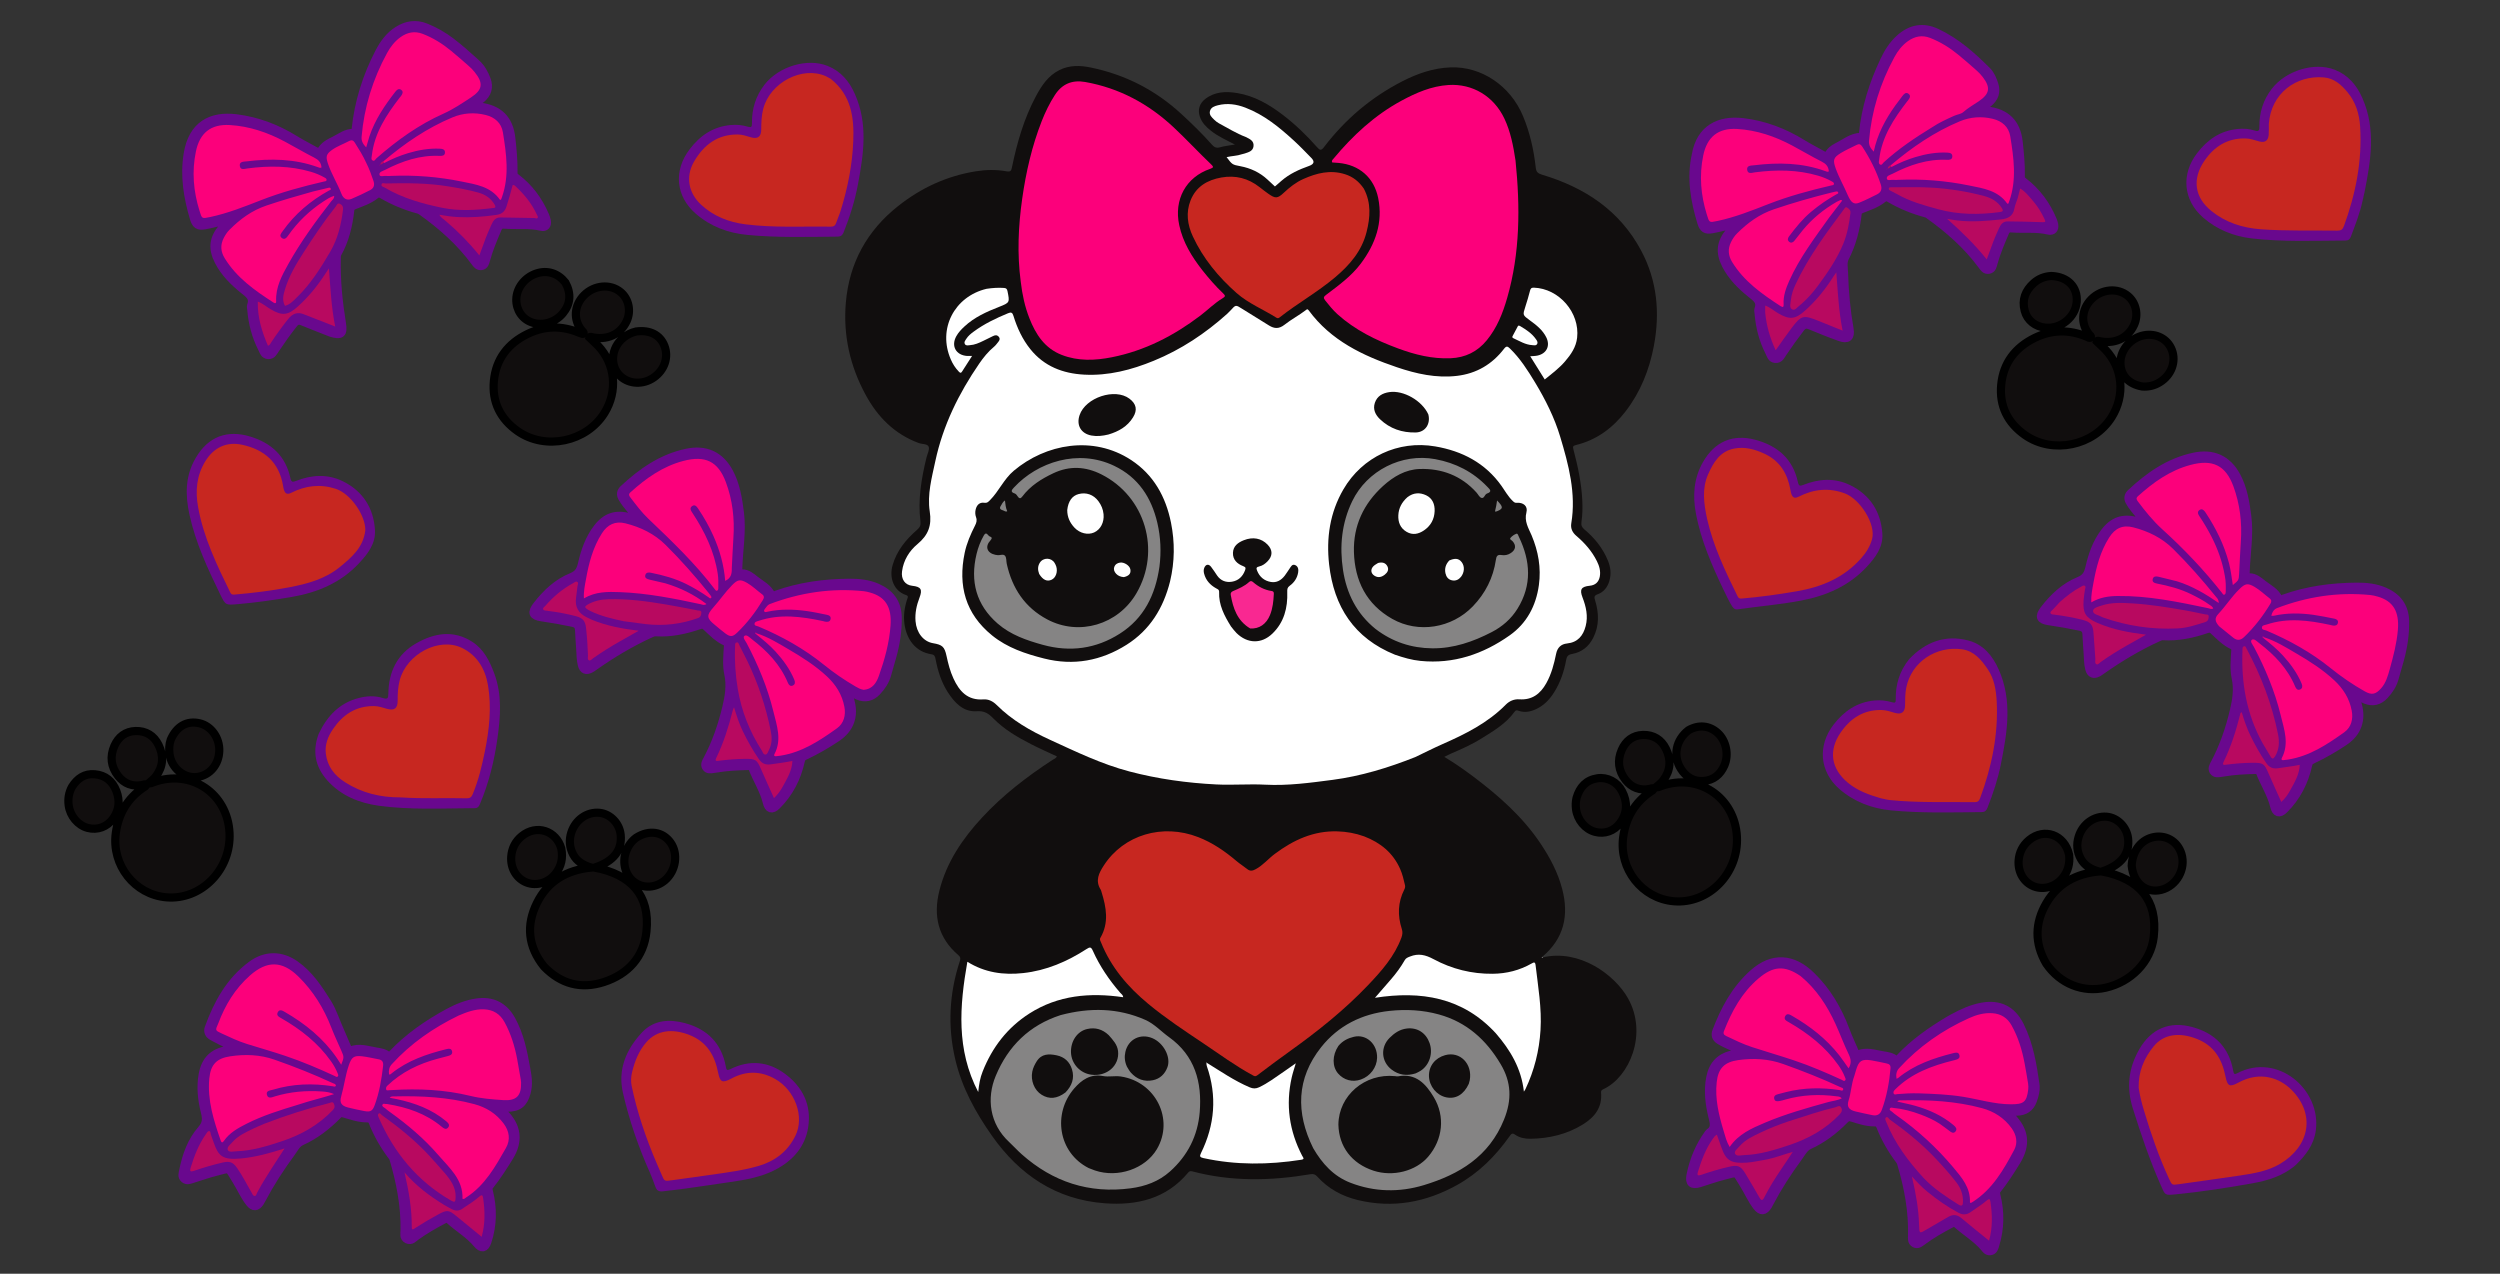
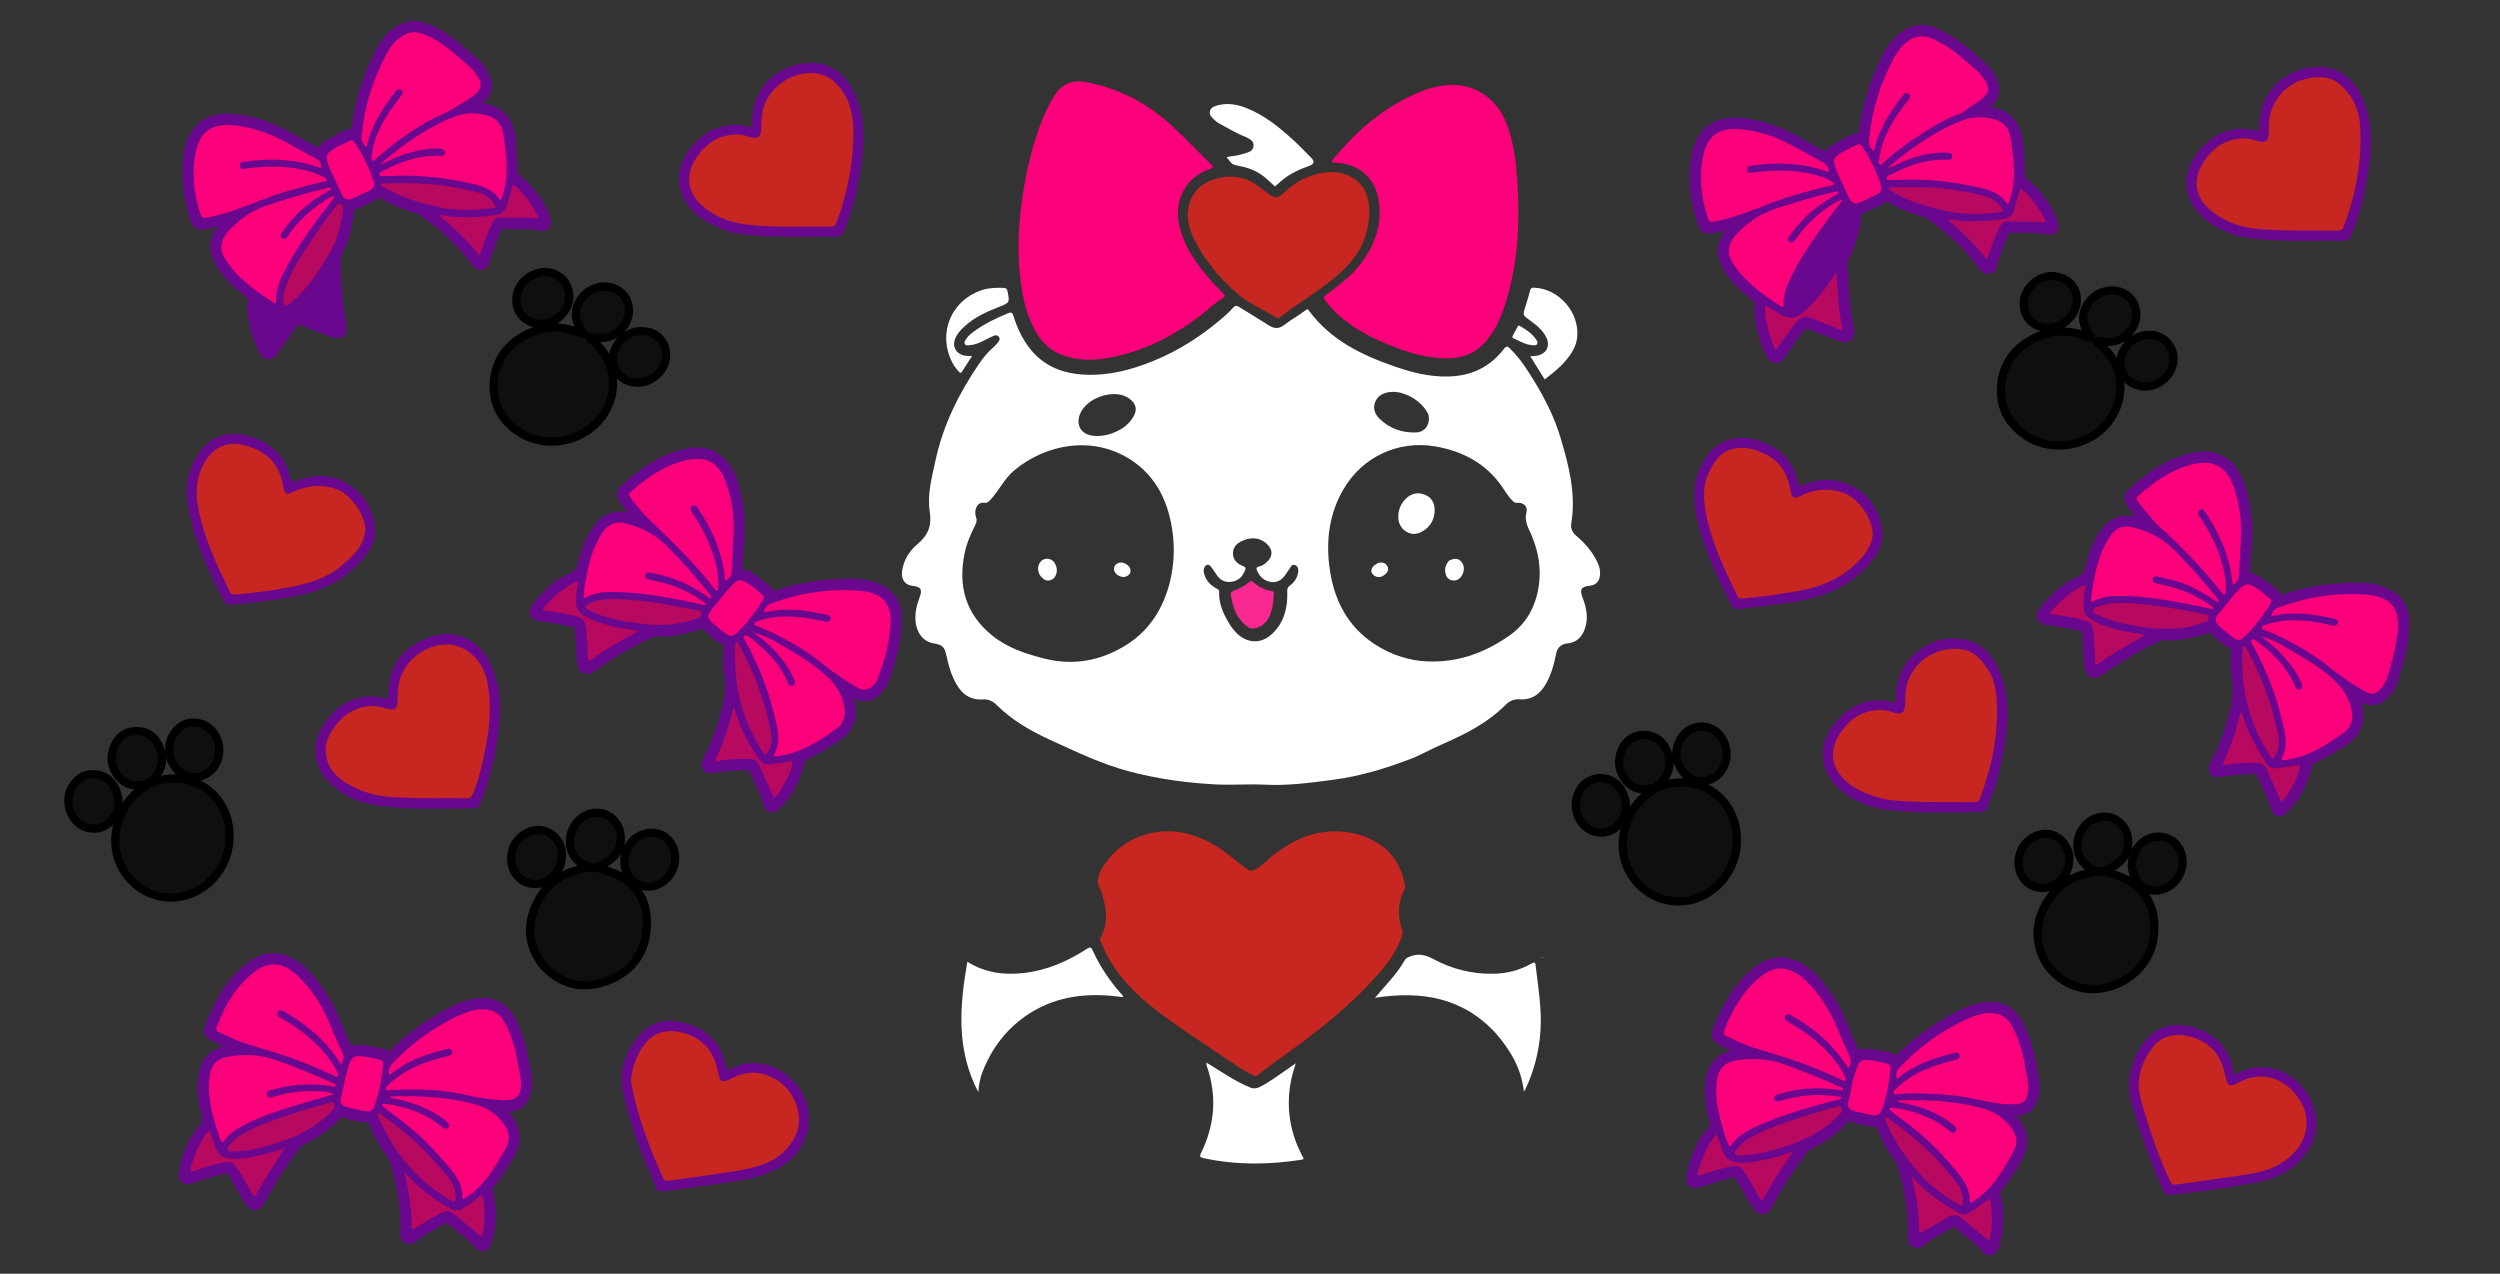
<svg xmlns="http://www.w3.org/2000/svg" version="1.1" id="Layer_1" x="0px" y="0px" width="612px" height="311.81px" viewBox="0 0 612 311.81" style="enable-background:new 0 0 612 311.81;" xml:space="preserve">
  <rect x="0" y="0" width="612" height="311.81" fill="#333333" stroke="none" />
  <style type="text/css">
	.st0{fill:#110E0E;}
	.st1{fill:#69088E;stroke:#69088E;stroke-width:2;stroke-miterlimit:10;}
	.st2{fill:#69088E;}
	.st3{fill:#110E0E;stroke:#000000;stroke-width:2;stroke-miterlimit:10;}
	.st4{fill:#FC007B;}
	.st5{fill:#C72720;}
	.st6{fill:#B80960;}
	.st7{fill:#FFFFFF;}
	.st8{fill:#858484;}
	.st9{fill:#F92891;}
</style>
  <g>
-     <path class="st0" d="M377.64,234.38c8.98-2.14,17.67,4.22,20.92,10.05c4.85,8.7,0.3,19.24-5.99,22.17   c-0.38,0.18-0.68,0.32-0.63,0.86c0.34,3.61-1.57,6.02-4.41,7.78c-3.94,2.44-8.3,3.47-12.9,3.53c-1.34,0.02-2.65-0.24-3.76-1.02   c-0.65-0.46-0.88-0.21-1.28,0.34c-3.46,4.89-7.6,9.05-12.88,11.99c-7.63,4.24-15.69,5.76-24.28,3.7c-3.86-0.93-7.23-2.75-9.92-5.71   c-0.5-0.55-0.93-0.76-1.73-0.62c-9.67,1.64-19.33,1.84-28.9-0.7c-0.47-0.12-0.73-0.05-1.02,0.3c-5.36,6.44-12.58,8.09-20.42,7.51   c-11.89-0.88-20.87-6.95-27.61-16.53c-4.02-5.72-7.37-11.8-8.98-18.68c-1.91-8.13-1.48-16.19,1.13-24.12   c0.22-0.67,0.12-0.98-0.36-1.4c-5-4.26-6.21-9.68-4.65-15.84c1.75-6.93,5.64-12.66,10.41-17.82c5.1-5.52,11.02-10.07,17.3-14.16   c0.35-0.23,0.81-0.34,1.06-0.84c-2.1-0.99-4.21-1.91-6.26-2.96c-3.36-1.71-6.62-3.62-9.28-6.31c-1.23-1.24-2.16-1.92-4.15-1.79   c-3.22,0.21-5.38-2.08-7.04-4.67c-1.59-2.5-2.46-5.28-3-8.16c-0.11-0.61-0.28-1-0.98-1.11c-4-0.61-6.1-3.76-6.61-7.36   c-0.29-2.1,0-4.14,0.66-6.14c0.13-0.39,0.41-0.77-0.3-1.01c-3.03-1.01-4.15-4.27-3.27-7.31c1.02-3.54,3.26-6.28,5.99-8.65   c0.68-0.59,0.94-1.12,0.83-2.04c-0.66-5.32,0.22-10.52,1.48-15.67c0.22-0.89,0.8-1.93,0.53-2.63c-0.3-0.76-1.61-0.59-2.45-0.91   c-5.93-2.2-10.06-6.39-13-11.83c-3.81-7.02-5.51-14.55-4.83-22.53c0.83-9.72,5.19-17.62,12.8-23.65c5.6-4.44,11.94-7.38,19.04-8.51   c2.5-0.4,5.03-0.44,7.52,0.01c0.94,0.17,1.14-0.13,1.3-0.95c1.25-6.05,2.94-11.95,5.87-17.43c1.39-2.6,2.99-5.03,5.75-6.41   c2.49-1.25,5.12-1.16,7.74-0.61c8.41,1.74,15.78,5.52,22.11,11.35c2.59,2.39,5.11,4.83,7.44,7.47c0.59,0.67,1.12,0.96,2.05,0.69   c1.09-0.32,2.24-0.42,3.63-0.67c-2.16-1.11-4.14-2.01-5.86-3.36c-1.18-0.93-2.21-1.96-2.71-3.42c-0.59-1.71-0.13-3.27,1.31-4.38   c2.34-1.81,5.04-1.89,7.78-1.45c4.26,0.69,7.86,2.8,11.23,5.37c3.06,2.34,5.82,5.01,8.36,7.89c0.69,0.79,1.01,0.88,1.71-0.04   c5.17-6.78,11.52-12.17,19.11-16.07c3.73-1.91,7.64-3.28,11.88-3.43c7.55-0.27,14.61,4.51,17.7,11.89   c1.7,4.06,2.65,8.29,3.13,12.64c0.11,1.04,0.5,1.43,1.5,1.73c10.46,3.12,19.07,8.75,24.33,18.64c3.91,7.35,4.62,15.23,3.08,23.32   c-1.11,5.84-3.27,11.27-6.94,16.02c-3.15,4.07-7.1,7-12.17,8.22c-0.72,0.17-0.74,0.43-0.58,1.06c1.07,4.06,1.96,8.16,2.17,12.38   c0.09,1.8,0.07,3.61-0.2,5.39c-0.13,0.84,0.14,1.34,0.75,1.85c2.49,2.08,4.47,4.56,5.72,7.58c0.68,1.63,0.87,3.31,0.35,5.04   c-0.45,1.5-1.36,2.68-2.83,3.21c-0.98,0.35-0.87,0.77-0.63,1.56c0.93,3.07,1.03,6.13-0.47,9.1c-1.1,2.18-2.84,3.56-5.23,3.98   c-0.93,0.16-1.25,0.58-1.4,1.43c-0.5,2.82-1.41,5.49-2.94,7.93c-1.1,1.76-2.48,3.22-4.4,4.12c-1.39,0.65-2.8,0.94-4.29,0.42   c-0.41-0.14-0.68-0.23-1,0.22c-2.07,2.92-5.11,4.67-8.04,6.52c-2.34,1.47-4.85,2.6-7.39,3.68c-0.54,0.23-1.06,0.51-1.77,0.86   c2.6,1.57,4.95,3.21,7.23,4.93c6.19,4.67,11.95,9.76,16.31,16.26c2.33,3.47,4.27,7.12,5.33,11.2c1.67,6.44,0.44,12.04-4.84,16.52   C377.58,234.29,377.57,234.34,377.64,234.38z" />
    <path class="st1" d="M498.27,265.51c0.19,1.33-0.18,2.63-0.62,3.87c-0.66,1.84-2.01,2.73-4.07,2.75c-0.84,0.01-1.67-0.08-2.6-0.14   c0.3,0.67,0.91,0.93,1.34,1.36c3.38,3.37,3.82,6.87,1.32,10.93c-1.47,2.38-2.98,4.74-4.72,6.93c-0.38,0.47-0.37,0.84-0.23,1.39   c1.04,4.08,0.97,8.15-0.27,12.18c-0.19,0.63-0.33,1.37-1.18,1.5c-0.79,0.12-1.12-0.49-1.53-0.97c-1.98-2.29-4.61-3.81-6.82-5.83   c-0.47-0.43-0.89-0.11-1.31,0.11c-2.45,1.28-4.83,2.66-7.05,4.3c-0.54,0.4-1.08,0.91-1.83,0.5c-0.74-0.41-0.64-1.15-0.62-1.81   c0.18-6.1-0.95-12.01-2.68-17.82c-0.08-0.26-0.22-0.52-0.38-0.74c-1.94-2.57-3.53-5.33-4.71-8.32c-0.27-0.68-0.64-0.98-1.41-0.96   c-1.9,0.03-3.71-0.58-5.49-1.14c-0.83-0.26-1.29-0.08-1.85,0.5c-2.54,2.59-5.38,4.75-8.7,6.27c-1.21,0.56-1.83,1.85-2.6,2.9   c-2.65,3.61-5.08,7.36-7.16,11.33c-0.09,0.18-0.18,0.36-0.28,0.53c-0.88,1.44-1.75,1.5-2.76,0.18c-1.29-1.69-2.13-3.66-3.25-5.45   c-2.01-3.19-1.23-2.96-4.93-2.02c-1.97,0.5-3.89,1.2-5.84,1.8c-1.88,0.58-2.57-0.07-2.18-2c0.74-3.65,2.13-7.02,4.31-10.05   c0.07-0.1,0.12-0.23,0.21-0.29c1.63-1.03,1.22-2.4,0.84-3.93c-0.77-3.12-1.16-6.29-0.55-9.5c0.64-3.33,2.48-5.17,5.83-5.83   c0.72-0.14,1.46-0.23,2.23-0.57c-1.46-0.67-2.92-1.33-4.36-2.02c-0.5-0.24-1-0.51-1.47-0.81c-0.82-0.52-1.09-1.25-0.74-2.17   c2.04-5.35,4.66-10.28,9.05-14.19c4.81-4.28,9.76-3.71,14.14,0.55c3.84,3.73,6.52,8.25,8.4,13.26c0.71,1.91,1.58,3.75,2.39,5.62   c0.11,0.27,0.14,0.71,0.63,0.48c2.11-0.97,4.17-0.15,6.23,0.17c1.08,0.17,2.21,0.31,3.09,1.15c0.48,0.46,0.68-0.2,0.9-0.43   c3.55-3.81,7.78-6.74,12.22-9.39c0.24-0.14,0.49-0.27,0.81-0.45c2.33-1.27,4.65-2.34,7.2-2.8c4.27-0.76,7.33,0.79,9.26,4.64   C496.74,255.63,497.57,260.56,498.27,265.51z M125.15,249.57c-1.85-3.31-4.75-4.71-8.52-4.14c-2.45,0.37-4.7,1.29-6.85,2.45   c-5.08,2.76-9.81,6.01-13.8,10.24c-0.22,0.23-0.42,0.9-0.89,0.45c-0.88-0.84-2.01-0.98-3.09-1.16c-2.06-0.33-4.12-1.14-6.23-0.19   c-0.54,0.24-0.55-0.28-0.68-0.57c-0.57-1.32-1.13-2.64-1.74-4.05c-1.13-2.44-1.85-4.95-3.24-7.17c-2.18-3.46-4.41-6.86-7.84-9.27   c-3.46-2.43-7.29-2.43-10.69,0.08c-5.3,3.91-8.29,9.4-10.48,15.42c-0.3,0.83,0.01,1.52,0.73,1.96c0.78,0.48,1.63,0.84,2.43,1.29   c1.11,0.62,2.39,0.9,3.65,1.77c-0.95,0.15-1.65,0.24-2.34,0.37c-3.42,0.64-5.27,2.49-5.92,5.88c-0.59,3.13-0.24,6.23,0.51,9.27   c0.41,1.65,0.47,2.82-0.83,4.31c-2.47,2.83-3.74,6.37-4.47,10.07c-0.14,0.69-0.43,1.43,0.27,2.01c0.67,0.57,1.37,0.2,2.04,0   c1.87-0.57,3.72-1.24,5.61-1.72c3.78-0.96,2.98-1.21,5.02,2.04c1.15,1.83,1.99,3.84,3.33,5.54c0.91,1.14,1.74,1.08,2.54-0.15   c0.15-0.23,0.28-0.48,0.41-0.73c2.09-3.96,4.52-7.72,7.17-11.32c0.75-1.01,1.33-2.3,2.5-2.83c3.45-1.56,6.35-3.83,8.97-6.5   c0.46-0.47,0.83-0.53,1.46-0.35c1.88,0.54,3.74,1.22,5.72,1.19c0.72-0.01,1.07,0.25,1.33,0.89c1.21,3.02,2.8,5.83,4.77,8.42   c0.14,0.19,0.27,0.4,0.34,0.63c1.68,5.7,2.81,11.48,2.71,17.46c-0.01,0.8-0.32,1.77,0.65,2.25c0.96,0.48,1.57-0.35,2.21-0.81   c2.12-1.52,4.37-2.8,6.67-4.02c0.44-0.23,0.85-0.49,1.31-0.07c2.22,2.06,4.92,3.57,6.88,5.93c1.11,1.34,1.99,1.2,2.54-0.47   c1.35-4.09,1.39-8.24,0.34-12.4c-0.13-0.5-0.17-0.84,0.19-1.28c1.8-2.25,3.35-4.67,4.86-7.12c2.38-3.87,1.93-7.42-1.28-10.64   c-0.47-0.47-0.97-0.91-1.62-1.51c0.92,0.05,1.62,0.12,2.31,0.13c2.79,0.04,4.07-1.02,4.8-3.68c0.56-2.01,0.26-3.95-0.11-5.92   C128.06,257.41,127.24,253.3,125.15,249.57z M214.68,143.82c-2.17-0.94-4.49-1.17-6.81-1.15c-6.1,0.05-12.1,0.85-17.88,2.93   c-0.35,0.13-0.9,0.67-1.15,0.11c-0.8-1.82-2.54-2.6-3.96-3.73c-0.93-0.74-1.9-1.58-3.16-1.6c-1.08-0.02-1.03-0.52-1-1.35   c0.15-4.54,0.98-9.06,0.39-13.63c-0.44-3.38-0.97-6.71-2.6-9.77c-2.22-4.16-5.8-5.77-10.4-4.79c-6.13,1.3-11.01,4.73-15.48,8.9   c-0.64,0.59-0.77,1.31-0.34,2.07c0.31,0.55,0.67,1.09,1.06,1.59c1,1.27,2.03,2.52,3.24,4.02c-0.99-0.32-1.7-0.56-2.41-0.76   c-3.42-0.96-5.86-0.14-8,2.68c-1.93,2.54-2.95,5.48-3.66,8.53c-0.37,1.59-0.8,2.66-2.61,3.39c-3.48,1.41-6.2,4-8.51,6.99   c-1.32,1.71-1.03,2.52,1.12,2.84c2.57,0.38,5.12,0.82,7.66,1.36c1.1,0.23,1.55,0.79,1.59,1.86c0.06,1.56,0.19,3.11,0.29,4.67   c0.08,1.28,0.07,2.56,0.4,3.81c0.32,1.21,1.05,1.51,2.16,0.91c0.28-0.15,0.54-0.35,0.8-0.53c4.38-3.09,8.96-5.83,13.84-8.06   c0.4-0.18,0.78-0.37,1.25-0.34c3.69,0.24,7.23-0.54,10.69-1.72c0.68-0.23,1.11-0.19,1.68,0.34c1.49,1.38,2.91,2.88,4.81,3.72   c0.6,0.27,0.53,0.71,0.51,1.19c-0.12,2.24-0.37,4.5,0.1,6.69c0.6,2.79,0.17,5.46-0.47,8.15c-1.07,4.49-2.56,8.81-4.74,12.89   c-0.3,0.56-0.66,1.16-0.24,1.8c0.43,0.65,1.11,0.5,1.75,0.41c0.24-0.03,0.48-0.06,0.71-0.1c2.57-0.45,5.16-0.56,7.76-0.63   c0.44-0.01,0.91-0.07,1.11,0.46c1.1,2.86,2.83,5.46,3.56,8.49c0.38,1.61,1.24,1.9,2.41,0.74c3.06-3.04,4.95-6.74,5.88-10.92   c0.14-0.61,0.35-0.94,0.93-1.21c2.75-1.3,5.39-2.8,7.91-4.5c3.25-2.19,4.35-5.32,3.28-9.09c-0.21-0.73-0.49-1.43-0.74-2.21   c0.06-0.11,0.14-0.15,0.3-0.16c0.82,0.41,1.53,0.87,2.3,1.2c1.78,0.75,3.37,0.38,4.69-1.04c1.13-1.21,2.04-2.56,2.48-4.18   c0.41-1.5,0.86-2.99,1.28-4.49c0.86-3.1,1.35-6.24,1.29-9.47C219.69,147.52,217.87,145.2,214.68,143.82z M583.69,144.78   c-2.17-0.94-4.49-1.17-6.81-1.15c-6.1,0.05-12.1,0.85-17.88,2.93c-0.35,0.13-0.9,0.67-1.15,0.11c-0.8-1.82-2.54-2.6-3.96-3.73   c-0.93-0.74-1.9-1.58-3.16-1.6c-1.08-0.02-1.03-0.52-1-1.35c0.15-4.54,0.98-9.06,0.39-13.63c-0.44-3.38-0.97-6.71-2.6-9.77   c-2.22-4.16-5.8-5.77-10.4-4.79c-6.13,1.3-11.01,4.72-15.48,8.9c-0.64,0.59-0.77,1.31-0.34,2.07c0.31,0.55,0.67,1.09,1.06,1.59   c1,1.27,2.03,2.52,3.24,4.02c-0.99-0.32-1.7-0.56-2.41-0.76c-3.42-0.96-5.86-0.14-8,2.68c-1.93,2.54-2.95,5.48-3.66,8.53   c-0.37,1.59-0.8,2.66-2.61,3.39c-3.48,1.41-6.2,4-8.51,6.99c-1.32,1.71-1.03,2.52,1.12,2.84c2.57,0.38,5.12,0.82,7.66,1.36   c1.1,0.23,1.55,0.79,1.59,1.86c0.06,1.56,0.19,3.11,0.29,4.67c0.08,1.28,0.07,2.56,0.4,3.81c0.32,1.21,1.05,1.51,2.16,0.91   c0.28-0.15,0.54-0.35,0.8-0.53c4.38-3.09,8.96-5.83,13.84-8.06c0.4-0.18,0.78-0.37,1.25-0.34c3.69,0.24,7.23-0.54,10.69-1.72   c0.68-0.23,1.11-0.19,1.68,0.34c1.49,1.38,2.91,2.88,4.81,3.72c0.6,0.27,0.53,0.71,0.51,1.19c-0.12,2.24-0.37,4.5,0.1,6.69   c0.6,2.79,0.17,5.46-0.47,8.15c-1.07,4.49-2.56,8.81-4.74,12.89c-0.3,0.56-0.66,1.16-0.24,1.8c0.43,0.65,1.11,0.5,1.75,0.41   c0.24-0.03,0.48-0.06,0.71-0.1c2.57-0.45,5.16-0.56,7.76-0.63c0.44-0.01,0.91-0.07,1.11,0.46c1.1,2.86,2.83,5.46,3.56,8.49   c0.39,1.61,1.24,1.9,2.41,0.74c3.06-3.04,4.95-6.74,5.88-10.92c0.14-0.61,0.35-0.94,0.93-1.21c2.75-1.3,5.39-2.8,7.91-4.5   c3.25-2.19,4.35-5.32,3.28-9.09c-0.21-0.73-0.49-1.43-0.74-2.21c0.06-0.11,0.14-0.15,0.3-0.16c0.82,0.41,1.53,0.87,2.3,1.2   c1.78,0.75,3.37,0.38,4.69-1.04c1.13-1.21,2.04-2.56,2.48-4.18c0.41-1.5,0.86-2.99,1.28-4.49c0.86-3.1,1.35-6.24,1.29-9.47   C588.69,148.48,586.88,146.16,583.69,144.78z M419.06,56.12c1.53-0.27,3.04-0.68,4.56-1.03c0.39-0.09,0.79-0.32,1.31-0.02   c-0.53,0.57-1,1.04-1.43,1.54c-2.3,2.69-2.59,5.14-0.98,8.28c1.45,2.83,3.67,5.02,6.1,6.99c1.26,1.02,2.58,1.85,1.86,3.81   c-0.11,0.31,0.01,0.71,0.04,1.07c0.27,3.3,1.08,6.45,2.59,9.41c0.35,0.69,0.51,1.61,1.5,1.69c1.05,0.09,1.37-0.83,1.83-1.5   c1.38-2.05,2.82-4.06,4.33-6.02c0.68-0.87,1.33-1.09,2.35-0.67c2.4,0.99,4.8,1.97,7.25,2.84c1.99,0.71,2.74,0.04,2.38-2.03   c-0.78-4.5-1.21-9.03-1.34-13.59c-0.04-1.27-0.35-2.67,0.22-3.78c1.75-3.4,2.68-7,3.11-10.76c0.08-0.66,0.38-0.91,0.97-1.15   c1.77-0.72,3.63-1.3,5.14-2.52c0.58-0.47,1.04-0.54,1.7-0.15c2.8,1.65,5.79,2.87,8.93,3.71c0.23,0.06,0.45,0.16,0.64,0.3   c4.93,3.52,9.44,7.48,13.06,12.39c0.42,0.57,0.82,1.28,1.69,1.1c0.87-0.18,0.95-1,1.14-1.67c0.73-2.58,1.77-5.05,2.83-7.51   c0.32-0.74,0.73-1.02,1.54-0.95c3.02,0.26,6.07-0.19,9.07,0.53c1.05,0.25,1.61-0.4,1.4-1.45c-0.07-0.35-0.17-0.7-0.31-1.03   c-1.56-3.77-3.9-6.95-7.13-9.45c-0.48-0.37-0.74-0.69-0.73-1.34c0.06-2.84-0.21-5.67-0.53-8.49c-0.53-4.58-3.07-7.05-7.68-7.6   c-0.6-0.07-1.19-0.12-1.99-0.21c0.91-0.65,1.65-1.13,2.32-1.68c1.44-1.18,2-2.69,1.4-4.49c-0.39-1.17-0.83-2.36-1.72-3.26   c-3.7-3.72-7.59-7.18-12.41-9.44c-3.37-1.58-6.37-0.96-9.06,1.48c-1.69,1.53-2.86,3.44-3.81,5.47c-2.65,5.64-4.53,11.51-5.13,17.75   c-0.03,0.3,0.19,0.82-0.4,0.82c-2.3-0.01-3.98,1.49-5.89,2.43c-0.94,0.47-1.78,1.09-2.24,2.09c-0.26,0.58-0.58,0.33-0.94,0.13   c-1.81-1.02-3.67-1.95-5.43-3.04c-4.49-2.76-9.31-4.6-14.54-5.21c-5.78-0.68-10.36,1.65-11.47,7.93   c-1.29,5.75-0.31,11.22,1.33,16.63C416.97,55.96,417.52,56.39,419.06,56.12z M50.05,55.16c1.53-0.27,3.04-0.68,4.56-1.03   c0.39-0.09,0.79-0.32,1.32-0.02c-0.53,0.57-1,1.04-1.43,1.55c-2.3,2.69-2.59,5.14-0.98,8.28c1.45,2.83,3.67,5.02,6.1,6.99   c1.26,1.02,2.59,1.85,1.87,3.81c-0.11,0.31,0.01,0.71,0.04,1.07c0.27,3.34,1.11,6.53,2.64,9.52c0.34,0.66,0.52,1.5,1.45,1.58   c0.99,0.08,1.33-0.76,1.76-1.4c1.42-2.12,2.89-4.21,4.48-6.21c0.62-0.78,1.23-1,2.15-0.62c2.29,0.94,4.6,1.83,6.99,2.77   c2.51,0.78,3.11,0.28,2.7-2.23c-0.86-5.29-1.4-10.61-1.27-15.98c0.01-0.4-0.03-0.78,0.18-1.16c1.85-3.3,2.7-6.9,3.12-10.62   c0.07-0.62,0.31-0.93,0.93-1.18c1.81-0.72,3.7-1.32,5.25-2.57c0.55-0.45,0.98-0.48,1.6-0.12c2.8,1.64,5.78,2.88,8.93,3.72   c0.26,0.07,0.52,0.2,0.74,0.36c4.97,3.54,9.5,7.54,13.12,12.49c0.38,0.52,0.77,1.07,1.53,0.96c0.79-0.12,0.95-0.81,1.11-1.41   c0.72-2.67,1.8-5.21,2.88-7.74c0.34-0.79,0.79-1.06,1.63-0.99c3.02,0.25,6.07-0.19,9.07,0.53c0.98,0.24,1.53-0.43,1.33-1.42   c-0.09-0.47-0.25-0.93-0.44-1.37c-1.59-3.71-3.93-6.84-7.16-9.27c-0.46-0.34-0.56-0.68-0.56-1.19c0.04-2.84-0.22-5.67-0.54-8.49   c-0.52-4.6-3.04-7.08-7.64-7.64c-0.61-0.07-1.22-0.12-2.04-0.2c0.89-0.65,1.62-1.12,2.29-1.67c1.6-1.31,2.07-2.95,1.35-4.82   c-0.56-1.46-1.3-2.82-2.48-3.9c-2.01-1.83-4.03-3.64-6.19-5.29c-1.91-1.46-3.99-2.65-6.23-3.55c-2.42-0.97-4.68-0.62-6.85,0.76   c-2.06,1.31-3.43,3.22-4.53,5.32c-3.09,5.94-5.07,12.23-5.76,18.91c-0.03,0.31,0.16,0.88-0.36,0.85c-1.91-0.12-3.3,1.07-4.85,1.83   c-1.32,0.64-2.68,1.32-3.36,2.76c-0.25,0.54-0.55,0.25-0.86,0.08c-1.81-1.01-3.68-1.94-5.44-3.03c-4.45-2.76-9.23-4.58-14.42-5.22   c-6.09-0.75-10.68,1.66-11.82,8.71c-0.89,5.46-0.01,10.66,1.53,15.83C47.96,55,48.51,55.43,50.05,55.16z" />
    <path class="st2" d="M120.99,164.85c1.97,5.29,1.53,10.59,0.78,15.93c-0.76,5.43-2.06,10.74-4.19,15.82   c-0.27,0.65-0.48,1.24-1.37,1.24c-7.82,0.03-15.66,0.47-23.43-0.59c-4.84-0.66-9.36-2.47-12.72-6.28   c-2.91-3.3-3.64-7.09-2.04-11.35c2.08-4.34,5.08-7.53,9.8-8.75c1.97-0.51,3.97-0.61,5.92,0.01c1.21,0.39,1.32-0.04,1.33-1.1   c0.07-5.29,2.14-9.62,6.79-12.28c4.41-2.53,9.1-3.36,13.71-0.41C118.4,158.9,119.83,161.72,120.99,164.85z M578.3,23.98   c-1.41-3.21-3.52-5.62-6.72-6.89c-5.04-1.99-11.99,0.2-15.42,4.61c-2.12,2.73-3.09,5.83-3.06,9.24c0.01,1-0.15,1.36-1.22,1   c-1.3-0.43-2.66-0.5-4.03-0.37c-4.27,0.39-7.44,2.58-9.99,5.9c-3.97,5.16-3.43,11.51,1.44,15.77c3.41,2.98,7.5,4.6,11.91,5.12   c7.62,0.89,15.29,0.56,22.95,0.52c0.72,0,1.1-0.32,1.33-0.96c1.07-2.84,2.19-5.66,2.86-8.73c0.18-0.76,0.33-1.42,0.47-2.08   C580.37,39.36,581.68,31.66,578.3,23.98z M481.87,156.8c-5.63-1.49-10.45,0.31-14.49,4.53c-2.36,2.92-3.36,6.22-3.3,9.85   c0.01,0.73-0.09,0.99-0.93,0.73c-1.38-0.42-2.81-0.56-4.26-0.43c-4.26,0.39-7.44,2.57-10.01,5.88c-3.98,5.14-3.47,11.54,1.39,15.78   c3.64,3.17,8.01,4.8,12.74,5.25c7.35,0.7,14.74,0.48,22.12,0.41c0.78-0.01,1.14-0.38,1.4-1.05c1.38-3.5,2.57-7.05,3.3-10.74   c1.54-7.75,2.86-15.46-0.55-23.13C487.74,160.45,485.49,157.76,481.87,156.8z M202.61,16.14c-5.02-2.02-12,0.16-15.44,4.56   c-2.18,2.79-3.14,5.98-3.09,9.48c0.01,0.88-0.18,1.1-1.06,0.83c-1.34-0.42-2.73-0.53-4.15-0.4c-4.32,0.38-7.53,2.6-10.08,5.97   c-3.95,5.23-3.38,11.47,1.55,15.75c3.61,3.13,7.96,4.74,12.64,5.18c7.35,0.7,14.74,0.48,22.12,0.41c0.77-0.01,1.14-0.36,1.41-1.03   c1.54-3.86,2.8-7.81,3.56-12.01c1.39-7.4,2.39-14.65-0.78-21.83C207.89,19.84,205.8,17.42,202.61,16.14z M460.8,130.63   c-0.37-5.39-3.02-9.49-7.88-11.87c-3.75-1.83-7.68-1.58-11.52-0.04c-0.77,0.31-1.07,0.24-1.26-0.65   c-1.23-5.75-5.02-8.98-10.51-10.43c-5.52-1.45-9.91,0.51-12.74,5.48c-2.28,4.01-2.55,8.23-1.72,12.65   c1.24,6.54,3.87,12.57,6.75,18.61c0.7,1.4,1.29,2.76,2.09,4.01c0.33,0.51,0.7,0.88,1.35,0.78c5.14-0.74,10.31-1.16,15.42-2.12   c6.25-1.18,11.82-3.57,16.22-8.31C459.12,136.45,461.02,133.94,460.8,130.63z M87.92,137.85c2.14-2.29,4.07-4.79,3.87-8.09   c-0.32-5.39-2.96-9.51-7.81-11.92c-3.74-1.86-7.67-1.63-11.52-0.11c-0.79,0.31-1.15,0.33-1.36-0.65   c-1.16-5.42-4.65-8.63-9.84-10.21c-5.68-1.73-10.31,0.03-13.33,5.2c-2.66,4.5-2.59,9.19-1.53,14.01   c1.51,6.85,4.45,13.14,7.49,19.39c1.32,2.72,1.34,2.68,4.37,2.42c4.38-0.38,8.73-1,13.06-1.74   C77.7,145.06,83.42,142.68,87.92,137.85z M547.73,262.7c-0.68,0.35-0.88,0.31-1.03-0.52c-1.01-5.7-4.42-9.21-9.95-10.74   c-5.62-1.56-10.18,0.39-13.07,5.45c-2.62,4.59-3.18,9.31-1.58,14.4c2.02,6.44,4.17,12.81,6.91,18.98c1.03,2.32,0.92,2.36,3.45,2.12   c6.32-0.61,12.59-1.59,18.84-2.7c3.83-0.68,7.54-1.78,10.66-4.46c2.48-2.41,4.49-5.01,4.95-8.49   C568.25,266.77,557.61,257.58,547.73,262.7z M192.23,262.92c-4.15-3.11-8.72-3.53-13.42-1.21c-0.91,0.45-0.98,0.16-1.13-0.64   c-1.05-5.65-4.48-9.11-9.96-10.6c-3.9-1.06-7.7-0.79-10.57,2.28c-3.84,4.12-5.97,9.04-4.65,14.79c1.54,6.74,3.79,13.26,6.66,19.66   c0.46,1.16,0.91,2.23,1.28,3.32c0.31,0.89,0.82,1.22,1.81,1.12c5.36-0.57,10.68-1.44,16.01-2.2c4-0.57,8-1.22,11.62-3.12   c4.2-2.21,7.21-5.58,7.96-10.34C198.7,270.58,196.54,266.14,192.23,262.92z" />
    <path class="st3" d="M527.23,229.38c-0.71,6.15-5.65,11.04-11.8,12.42c-5.57,1.25-11.09-0.96-14.48-5.86   c-2.95-5.02-2.83-10.01,0.01-14.87c2.81-4.79,7.22-7.17,12.77-7.73c-1.88-0.57-3.44-1.43-4.37-3.15c-0.92-1.7-1.08-3.5-0.51-5.34   c0.96-3.15,3.8-5.16,6.85-4.92c2.63,0.21,4.91,2.5,5.25,5.27c0.45,3.78-1.59,6.48-6.28,8.13   C523.56,215.13,528.29,220.19,527.23,229.38z M145.62,212.38c4.65-1.57,6.71-4.27,6.32-8.04c-0.29-2.78-2.52-5.09-5.16-5.36   c-3.03-0.31-5.9,1.67-6.92,4.81c-0.59,1.83-0.46,3.63,0.43,5.35c0.92,1.77,2.51,2.64,4.41,3.24c-6,0.61-10.62,3.31-13.27,8.69   c-2.68,5.42-2.18,10.68,1.74,15.55c4.15,4.29,9.09,5.59,14.64,3.79c5.96-1.93,9.79-6.14,10.44-12.37   C159.2,219.05,154.38,214.1,145.62,212.38z M516.94,102.11c3.34-5.35,2.73-11.98-1.53-16.5c-0.65-0.69-1.38-1.31-2.11-2.02   c0.03-0.13,0.11-0.16,0.31-0.16c3.85,0.97,7.27-0.54,8.8-3.87c1.14-2.47,0.52-5.44-1.49-7.1c-2.51-2.09-6.43-1.74-8.94,0.78   c-2.48,2.49-2.69,6.08-0.5,8.67c0.17,0.2,0.48,0.33,0.38,0.7c-0.37,0.28-0.67-0.04-0.97-0.16c-4.3-1.82-8.59-1.77-12.77,0.26   c-4.75,2.32-7.7,6.1-8.22,11.43c-0.51,5.21,1.58,9.39,5.84,12.37C502.54,111.26,512.54,109.14,516.94,102.11z M147.94,101.15   c3.34-5.34,2.73-11.98-1.53-16.5c-0.65-0.69-1.38-1.31-2.11-2.02c0.03-0.13,0.11-0.16,0.31-0.16c3.85,0.97,7.27-0.54,8.8-3.87   c1.14-2.47,0.52-5.44-1.49-7.1c-2.51-2.09-6.43-1.74-8.94,0.78c-2.48,2.49-2.69,6.08-0.5,8.67c0.17,0.2,0.48,0.33,0.39,0.69   c-0.06,0.04-0.14,0.13-0.19,0.12c-0.27-0.07-0.54-0.16-0.79-0.26c-4.29-1.83-8.59-1.78-12.76,0.26c-4.75,2.32-7.7,6.1-8.22,11.43   c-0.51,5.21,1.58,9.39,5.84,12.37C133.54,110.3,143.54,108.18,147.94,101.15z M37.57,191.5c-0.37,0.13-0.71,0.38-1.15,0.21   c0.63-0.54,1.27-1.02,1.75-1.67c1.81-2.43,1.95-5.04,0.64-7.68c-1.12-2.27-3.06-3.48-5.61-3.41c-2.48,0.07-4.22,1.44-5.2,3.65   c-1.14,2.58-0.84,5.1,0.91,7.34c1.5,1.93,3.51,2.69,5.95,2.22c0.3-0.06,0.59-0.25,0.92-0.1c0,0.46-0.4,0.56-0.68,0.75   c-3.93,2.69-6.1,6.41-6.75,11.11c-1.08,7.85,4.62,15.1,12.42,15.75c8.51,0.71,15.87-6.82,15.42-15.78   C55.7,194.15,46.71,188.17,37.57,191.5z M406.58,192.46c-0.37,0.13-0.71,0.38-1.15,0.21c0.63-0.54,1.27-1.02,1.75-1.67   c1.81-2.43,1.95-5.04,0.64-7.68c-1.12-2.27-3.06-3.48-5.61-3.41c-2.48,0.07-4.22,1.44-5.2,3.65c-1.14,2.58-0.84,5.1,0.91,7.34   c1.5,1.93,3.51,2.69,5.95,2.22c0.3-0.06,0.59-0.25,0.92-0.1c0,0.46-0.4,0.56-0.68,0.75c-3.93,2.69-6.1,6.41-6.75,11.11   c-1.08,7.85,4.62,15.1,12.42,15.75c8.51,0.71,15.87-6.82,15.42-15.78C424.71,195.11,415.71,189.13,406.58,192.46z M135.99,213.89   c1.42-1.8,1.87-3.85,1.41-6.19c-1.2-4.29-6.01-6.02-9.7-2.99c-1.55,1.28-2.4,2.98-2.55,4.98c-0.21,2.88,1.31,5.4,3.77,6.35   C131.35,216.98,134.25,216.1,135.99,213.89z M504.92,214.94c1.33-1.63,1.84-3.51,1.6-5.7c-1.11-4.91-6.08-6.69-9.81-3.58   c-1.54,1.29-2.4,2.98-2.55,4.99c-0.21,2.88,1.3,5.4,3.76,6.35C500.31,217.92,503.17,217.09,504.92,214.94z M534.02,209.02   c-0.98-3.19-4.05-4.88-7.26-3.99c-2.84,0.79-4.78,3.47-4.92,6.9c0.41,4.29,3.58,6.83,7.23,5.91   C532.83,216.89,535.16,212.73,534.02,209.02z M155.76,205.06c-1.23,0.91-2.01,2.06-2.5,3.4c-1.03,2.79-0.15,5.94,2.1,7.53   c2.23,1.58,5.21,1.37,7.43-0.51c2.69-2.3,3.31-6.5,1.35-9.23C162.21,203.57,158.91,203.07,155.76,205.06z M151.92,92.13   c2.17,1.96,5.52,2.09,8.1,0.3c2.66-1.85,3.72-4.98,2.63-7.77c-1.05-2.68-3.57-3.97-6.95-3.51c-1.2,0.29-2.19,0.8-3.07,1.51   C149.53,85.13,149.19,89.66,151.92,92.13z M519.08,88.83c0.01,3,1.96,5.18,5.28,5.78c1.62,0.13,3.03-0.22,4.33-1.02   c2.86-1.74,4.1-5.05,2.97-7.95c-1.05-2.69-3.82-4.13-6.83-3.56C521.59,82.7,519.07,85.65,519.08,88.83z M500.71,80.21   c3.78,0.38,7.39-2.59,7.67-6.32c0.27-3.6-2.19-6.17-6.19-6.33c-1.72,0.09-3.15,0.69-4.34,1.75c-2.05,1.82-2.92,4.08-2.2,6.78   C496.26,78.42,498.24,79.97,500.71,80.21z M130.33,78.97c2.62,0.85,5.62-0.07,7.46-2.28c1.87-2.25,2.1-4.82,0.61-7.53   c-1.84-2.31-4.44-3.1-7.11-2.21c-2.83,0.95-4.83,3.52-4.9,6.32C126.34,75.93,127.89,78.19,130.33,78.97z M417.01,191.19   c2.45-0.17,4.13-1.57,5.11-3.8c1.16-2.66,0.45-6.08-1.63-7.96c-2.03-1.84-4.64-2.1-7.16-0.66c-3.1,2.4-3.84,6.29-1.84,9.45   C412.77,190.24,414.61,191.36,417.01,191.19z M48.4,190.19c3.01-0.45,5.17-3.04,5.28-6.35c0.11-3.2-1.97-6.12-4.82-6.78   c-3.08-0.71-5.61,0.7-7.07,4.03c-0.38,1.18-0.44,2.29-0.3,3.41C41.92,188.05,45.12,190.68,48.4,190.19z M397.06,193.66   c-1.15-2.21-3.58-3.5-5.99-3.14c-2.75,0.41-4.36,2.14-5.14,4.84c-0.22,0.97-0.23,1.84-0.12,2.72c0.33,2.62,2.25,4.92,4.65,5.56   c2.3,0.62,4.67-0.17,6.15-2.19C398.42,198.97,398.45,196.32,397.06,193.66z M28.49,193.65c-0.93-2.41-2.66-3.88-5.26-4.11   c-2.49-0.23-4.28,0.98-5.62,3.1c-0.79,1.46-1,2.95-0.8,4.49c0.34,2.63,2.27,4.92,4.67,5.55c2.35,0.62,4.76-0.24,6.22-2.31   C29.17,198.3,29.4,196.01,28.49,193.65z" />
    <path class="st4" d="M299.44,71.83c0.58,0.55,0.55,0.77-0.14,1.18c-2,1.19-3.63,2.87-5.48,4.27c-6.49,4.92-13.57,8.57-21.61,10.17   c-4.13,0.82-8.25,1-12.28-0.56c-4.19-1.62-6.38-5.03-7.93-8.97c-1.12-2.84-1.75-5.81-2.12-8.94c-0.91-6.86-0.6-13.59,0.35-20.3   c0.92-6.51,2.38-12.89,4.78-19.02c0.88-2.24,1.92-4.39,3.23-6.41c1.76-2.72,4.24-3.74,7.41-3.18c8.35,1.49,15.49,5.33,21.66,11.1   c3.15,2.95,6.08,6.12,9.21,9.1c0.59,0.56,0.58,0.77-0.25,1.06c-5.95,2.02-8.95,7.54-7.59,13.81c0.9,4.18,3.06,7.69,5.64,10.99   C295.91,68.14,297.58,70.07,299.44,71.83z M371,39.3c-0.54-3.59-1.2-7.03-2.72-10.26c-2.59-5.48-7.8-8.61-13.7-8.23   c-4.17,0.27-7.89,1.89-11.5,3.84c-6.57,3.55-11.93,8.53-16.67,14.23c-0.18,0.22-0.5,0.43-0.28,0.89c0.48,0.03,1,0.06,1.51,0.11   c5.12,0.45,8.72,3.59,9.74,8.6c1.22,6.03-0.69,11.28-4.25,16.04c-2.33,3.11-5.46,5.36-8.52,7.68c-0.58,0.44-0.7,0.71-0.23,1.31   c0.94,1.19,1.89,2.37,3.02,3.4c4.32,3.89,9.44,6.39,14.83,8.38c4.14,1.54,8.39,2.6,12.87,2.41c3.61-0.15,6.55-1.59,8.84-4.37   c2.52-3.05,3.94-6.65,5.02-10.4C372.13,61.91,372.16,50.69,371,39.3z" />
    <path class="st5" d="M343.78,217.74c-1.59,3.13-1.69,6.36-0.62,9.66c0.24,0.73,0.18,1.39-0.08,2.1c-1.7,4.63-4.88,8.2-8.2,11.69   c-5.76,6.05-12.25,11.22-19.02,16.07c-2.73,1.95-5.42,3.96-8.09,5.99c-0.48,0.37-0.75,0.17-1.15-0.05   c-4.23-2.29-8.09-5.14-12.07-7.81c-4.58-3.07-9.18-6.1-13.44-9.63c-5-4.13-9.12-8.94-11.57-15.04c-0.14-0.36-0.42-0.7-0.17-1.13   c2.15-3.7,1.46-7.46,0.28-11.24c-0.06-0.19-0.09-0.4-0.2-0.56c-1.4-2.21-0.44-4.08,0.78-5.95c4.86-7.49,14.36-10.31,23.1-6.91   c3.52,1.37,6.55,3.46,9.4,5.88c0.82,0.7,1.75,1.26,2.59,1.94c0.71,0.57,1.31,0.44,2.07,0.03c1.8-0.96,3.07-2.55,4.67-3.74   c4.56-3.41,9.51-5.71,15.36-5.52c2.21,0.07,4.37,0.44,6.54,1.23c4.02,1.55,7.05,4.04,8.79,7.96c0.57,1.29,0.89,2.65,1.2,4.01   C344.02,217.09,343.95,217.41,343.78,217.74z M302.71,71.73c2.9,2.56,6.53,4,9.76,6.05c0.35,0.22,0.58,0.08,0.85-0.13   c4.37-3.43,9.24-6.16,13.5-9.75c3.58-3.02,6.54-6.42,7.72-11.12c0.9-3.58,1.16-7.09-0.66-10.58c-1.18-1.74-2.65-2.93-4.62-3.55   c-3.6-1.14-6.93-0.29-10.21,1.17c-1.82,0.81-3.34,2.02-4.77,3.36c-1.54,1.44-2.05,1.46-3.75,0.28c-0.75-0.52-1.47-1.1-2.2-1.66   c-2.77-2.17-5.88-2.96-9.34-2.35c-3.43,0.61-6.18,2.21-7.53,5.58c-1.2,3-0.77,6.02,0.55,8.85   C294.53,63.29,298.27,67.81,302.71,71.73z" />
    <g>
      <g>
        <g>
          <path class="st6" d="M126.14,45.54c-0.16-0.14-0.34-0.35-0.65-0.2c-0.43,1.72-0.95,3.44-1.48,5.15      c-0.4,1.29-1.17,1.93-2.44,2.11c-3.12,0.45-6.25,0.7-9.42,0.54c-1.51-0.08-3.01-0.28-4.59-0.57c0.38,0.79,1.09,1.06,1.65,1.61      c2.97,2.53,5.65,5.25,8.14,8.35c0.19-0.51,0.31-0.84,0.42-1.16c0.75-2.15,1.57-4.27,2.52-6.34c0.43-0.94,0.94-1.81,2.15-1.8      c2.8,0.03,5.59,0.09,8.39,0.14c0.27,0.01,0.58,0.24,0.78-0.03c0.19-0.26-0.06-0.53-0.17-0.78      C130.19,49.84,128.33,47.56,126.14,45.54z" />
          <path class="st6" d="M52.32,279.7c-0.22-0.64-0.44-1.29-0.69-1.92c-0.12-0.31,0-0.85-0.44-0.88c-0.34-0.02-0.56,0.41-0.76,0.7      c-1.8,2.54-2.9,5.41-3.79,8.36c-0.22,0.74-0.01,0.96,0.76,0.69c2.38-0.82,4.79-1.54,7.24-2.09c1.62-0.36,2.42-0.03,3.38,1.34      c1.36,1.93,2.4,4.05,3.59,6.09c0.18,0.31,0.32,0.75,0.69,0.77c0.51,0.02,0.47-0.56,0.73-0.95c2.01-3.74,4.39-7.15,6.63-10.67      c-3.56,1.13-7.08,2.13-10.76,2.46C54.49,284.01,53.45,283,52.32,279.7z" />
          <path class="st6" d="M117.4,292.88c-1.21,1.05-2.54,1.92-3.96,2.84c-0.99,0.81-1.96,0.78-2.96,0.22      c-0.59-0.33-1.2-0.63-1.78-0.99c-3.5-2.16-6.8-4.57-9.68-7.96c1.07,4.61,1.81,8.96,1.78,13.41c-0.01,0.94,0.5,0.45,0.82,0.24      c1.88-1.22,3.8-2.35,5.77-3.41c2.01-1.08,2.48-1.06,4.27,0.42c2.05,1.7,4.12,3.38,6.25,5.12c0.9-3.21,0.82-6.39,0.34-9.6      C118.15,292.49,117.88,292.46,117.4,292.88z" />
          <path class="st6" d="M93.07,40.34c0,0,0,0-0.06,0c-0.12,0.03-0.19,0.06-0.26,0.08c0.02,0.03,0.06,0.09,0.06,0.08      C92.9,40.46,92.98,40.4,93.07,40.34z" />
          <path class="st6" d="M110.26,293.81c1.08,0.63,1.24,0.53,1.28-0.76c0.07-2.38-1.2-4.16-2.7-5.92c-1.33-1.5-2.58-2.95-3.88-4.35      c-3.44-3.7-7.36-6.84-11.45-9.78c-0.24-0.18-0.45-0.64-0.76-0.43c-0.4,0.27-0.17,0.72-0.01,1.08      C96.47,282.2,102.13,289.08,110.26,293.81z" />
-           <path class="st6" d="M79.63,67.02c-1.88,2.94-4.08,5.62-6.67,7.97c-2.49,2.26-3.9,2.38-6.75,0.69c-1.01-0.59-1.89-1.42-3.1-1.85      c-0.09,3.9,1.01,7.39,2.49,10.82c0.51-0.2,0.63-0.6,0.84-0.92c1.28-1.93,2.64-3.8,4.08-5.61c1.07-1.35,2.34-1.88,4.08-1.1      c2.49,0.97,4.88,1.91,7.46,2.92c-0.96-4.75-1.16-9.38-1.54-14.24C80.12,66.3,79.86,66.66,79.63,67.02z" />
          <path class="st6" d="M83.21,49.89c-0.64-0.3-0.78,0.37-1.04,0.7c-2.84,3.56-5.36,7.35-7.83,11.17      c-1.84,2.85-3.58,5.78-4.57,9.06c-0.39,1.31-0.78,2.68-0.01,4.05c1.29-0.35,2.1-1.28,2.94-2.1c3.36-3.26,5.82-7.18,8.16-11.18      c1.84-3.16,2.66-6.64,3.11-10.24C84.06,50.64,83.79,50.16,83.21,49.89z" />
          <path class="st6" d="M80.59,270.03c-5.34,1.36-10.59,3.01-15.82,5.04c-0.96,0.42-1.86,0.77-2.72,1.19      c-1.86,0.91-3.79,1.75-5.18,3.36c-0.49,0.57-1.44,1.22-1.08,1.94c0.31,0.61,1.4,0.29,2.14,0.27c3.83-0.13,7.45-1.26,11.06-2.45      c4.79-1.59,9.04-3.99,12.53-7.68c0.5-0.53,0.44-0.97,0.22-1.49C81.45,269.55,80.96,269.94,80.59,270.03z" />
          <path class="st6" d="M462.38,46.11c-0.07,0.29,0.14,0.44,0.36,0.55c0.49,0.26,0.99,0.51,1.57,0.81      c3.22,1.86,6.69,2.8,10.16,3.75c4.98,1.36,10,1.37,15.07,0.7c0.88-0.12,0.89-0.41,0.48-1.04c-1.02-1.56-2.5-2.4-4.26-2.88      c-4.17-1.12-8.43-1.79-12.73-2.06c-3.34-0.21-6.71-0.08-10.06-0.09C462.74,45.85,462.46,45.8,462.38,46.11z" />
          <path class="st6" d="M555.8,185.15c0.42,0.73,0.73,0.68,1.15-0.02c1.01-1.68,1.08-3.49,0.72-5.33      c-1.48-7.42-4.16-14.39-7.73-21.04c-0.15-0.27-0.22-0.68-0.65-0.53c-0.37,0.12-0.32,0.51-0.33,0.82      c-0.33,8.04,0.95,15.74,4.96,22.94C554.58,183.09,555.2,184.11,555.8,185.15z" />
          <path class="st6" d="M462.85,40.35c-0.37,0.29-0.78,0.46-0.71,0.94c0.33-0.14,0.59-0.28,0.84-0.51      C462.96,40.57,462.94,40.45,462.85,40.35z" />
          <path class="st6" d="M93.85,39.39c-0.37,0.29-0.78,0.46-0.71,0.94c0.33-0.14,0.59-0.28,0.84-0.51      C93.96,39.61,93.94,39.49,93.85,39.39z" />
          <path class="st6" d="M93.39,45.17c-0.12,0.5,0.46,0.56,0.78,0.75c4.35,2.58,9.15,3.93,14.05,4.94c4.12,0.85,8.25,0.6,12.38,0.07      c0.36-0.05,0.92,0.04,0.55-0.73c-0.94-1.67-2.36-2.59-4.07-3.06c-2.38-0.66-4.82-1.1-7.26-1.5c-5.11-0.85-10.25-0.84-15.4-0.73      C94.07,44.91,93.52,44.64,93.39,45.17z" />
          <path class="st6" d="M180.61,168.68c0.91,5.45,2.92,10.43,5.88,15.05c0.24,0.38,0.37,1.04,0.92,0.98      c0.49-0.06,0.6-0.69,0.82-1.1c0.79-1.5,0.77-3.1,0.45-4.68c-1.19-5.89-3.06-11.56-5.71-17.06c-0.68-1.37-1.32-2.65-1.98-3.93      c-0.15-0.29-0.2-0.8-0.69-0.66c-0.44,0.12-0.33,0.58-0.35,0.92C179.79,161.71,180.03,165.19,180.61,168.68z" />
          <path class="st6" d="M462.07,41.3c0,0,0,0-0.06,0c-0.12,0.03-0.19,0.06-0.26,0.08c0.02,0.03,0.06,0.09,0.06,0.08      C461.9,41.42,461.99,41.36,462.07,41.3z" />
          <path class="st6" d="M497.54,49.03c-0.91-1.02-1.71-2.15-3.01-2.88c-0.2,0.81-0.38,1.51-0.58,2.3c-0.3,0.93-0.67,1.74-0.83,2.6      c-0.32,1.84-1.56,2.48-3.2,2.66c-3.57,0.38-7.15,0.68-10.74,0.27c-0.85-0.1-1.68-0.27-2.52-0.41c3.45,3.08,6.74,6.23,9.69,9.93      c0.19-0.51,0.31-0.84,0.43-1.16c0.75-2.15,1.57-4.27,2.52-6.34c0.43-0.93,0.94-1.82,2.15-1.8c2.83,0.04,5.67,0.07,8.5,0.19      c0.76,0.03,0.87-0.08,0.56-0.74C499.72,51.97,498.77,50.42,497.54,49.03z" />
          <path class="st6" d="M486.39,293.85c-1.24,1.07-2.64,1.92-3.98,2.87c-1.01,0.72-1.95,0.71-3,0.15      c-2.69-1.43-5.16-3.16-7.52-5.08c-1.33-1.08-2.51-2.31-3.86-3.78c0.98,4.12,1.65,7.96,1.76,11.88c0.06,2.17,0.06,2.17,2,0.99      c1.77-1.03,3.45-2.01,5.15-2.99c1.12-0.64,2.14-0.6,3.18,0.28c2.21,1.87,4.49,3.67,6.8,5.55c0.9-3.21,0.81-6.4,0.33-9.6      C487.15,293.4,486.85,293.46,486.39,293.85z" />
          <path class="st6" d="M479.38,294.85c0.79,0.5,1.14,0.35,1.16-0.62c0.05-1.8-0.53-3.37-1.62-4.78c-1.54-1.99-3.22-3.87-4.94-5.7      c-3.43-3.65-7.29-6.8-11.37-9.7c-0.29-0.21-0.49-0.82-0.93-0.48c-0.34,0.27-0.07,0.73,0.08,1.11c2.07,5.16,5.33,9.52,9.1,13.65      C473.4,291.01,476.37,292.95,479.38,294.85z" />
-           <path class="st6" d="M452.19,50.82c-0.4-0.25-0.59,0.12-0.76,0.36c-4.37,5.86-8.73,11.72-11.85,18.38      c-0.58,1.23-1.03,2.53-1.17,3.88c-0.08,0.77-0.42,1.85,0.24,2.26c0.77,0.48,1.34-0.56,1.97-0.99c0.1-0.07,0.18-0.15,0.35-0.28      c1.53-1.36,2.84-2.82,4-4.39c2.41-3.28,4.74-6.63,6.29-10.43c0.97-2.38,1.42-4.9,1.73-7.44      C453.07,51.48,452.68,51.12,452.19,50.82z" />
          <path class="st6" d="M143.73,151.17c-2.1-0.98-3.06-2.58-2.7-4.92c0.14-0.91,0.21-1.82,0.33-2.73c0.04-0.35,0.32-0.77,0.03-1.02      c-0.36-0.32-0.75,0.07-1.07,0.25c-2.63,1.42-4.87,3.31-6.82,5.56c-0.22,0.26-0.68,0.47-0.52,0.86c0.14,0.34,0.61,0.31,0.96,0.35      c2.38,0.3,4.73,0.71,7.04,1.32c1.73,0.46,2.3,1.17,2.49,2.93c0.25,2.22,0.39,4.45,0.47,6.68c0.02,0.41-0.21,0.99,0.25,1.2      c0.37,0.17,0.7-0.29,1.01-0.51c2.12-1.5,4.32-2.87,6.58-4.15c1.46-0.83,2.93-1.65,4.57-2.58c-4.04-0.5-7.8-1.18-11.46-2.69      C144.45,151.51,144.09,151.34,143.73,151.17z" />
          <path class="st6" d="M563.08,187.23c0,0,0,0,0.03-0.01c0.03-0.01,0.04-0.09,0.04-0.09S563.08,187.23,563.08,187.23z" />
          <path class="st6" d="M539.78,150.39c-1.51-0.34-3.04-0.61-4.67-0.94c-4.42-0.77-8.75-1.48-13.13-1.74      c-2.51-0.15-5.04-0.29-7.48,0.52c-0.8,0.27-2.07,0.53-2.12,1.29c-0.06,0.89,1.27,1,1.99,1.44c0.17,0.1,0.36,0.16,0.55,0.23      c5.9,2.07,11.99,2.96,18.23,2.64c2.32-0.12,4.53-0.87,6.74-1.57c0.69-0.22,0.77-0.79,0.8-1.33      C540.72,150.33,540.1,150.46,539.78,150.39z" />
          <path class="st6" d="M554.76,186.77c-1.5-2.18-2.78-4.47-3.93-6.85c-0.86-1.79-1.48-3.67-2.05-5.55      c-0.37,0.07-0.34,0.31-0.38,0.48c-1.01,4-2.24,7.92-4.05,11.63c-0.48,0.98,0.25,0.75,0.72,0.7c2.06-0.26,4.13-0.43,6.21-0.45      c2.79-0.02,3,0.14,4.1,2.7c0.99,2.29,2.04,4.56,3.08,6.88c0.94-0.83,1.6-1.78,2.15-2.79c1.09-1.99,2.29-3.94,2.37-6.29      c-1.81,0.38-3.56,0.57-5.29,0.83C556.33,188.27,555.48,187.82,554.76,186.77z" />
          <path class="st6" d="M510.06,147.03c0.06-0.87,0.2-1.74,0.32-2.61c0.05-0.34,0.31-0.77-0.02-1.01c-0.32-0.23-0.68,0.1-0.99,0.26      c-1.86,0.96-3.47,2.26-5.1,3.68c-0.63,0.67-1.21,1.28-1.77,1.91c-0.23,0.26-0.68,0.47-0.52,0.86c0.14,0.34,0.6,0.31,0.95,0.35      c2.38,0.3,4.73,0.71,7.05,1.32c1.73,0.46,2.34,1.17,2.49,2.93c0.19,2.18,0.3,4.38,0.47,6.56c0.04,0.45-0.21,1.09,0.26,1.32      c0.4,0.2,0.76-0.33,1.1-0.57c2.09-1.48,4.26-2.82,6.48-4.08c1.46-0.83,2.93-1.65,4.57-2.58c-4.24-0.53-8.2-1.25-11.93-2.89      C510.57,151.22,509.85,150.1,510.06,147.03z" />
          <path class="st6" d="M185.75,185.81c-1.5-2.18-2.78-4.47-3.93-6.85c-0.86-1.79-1.48-3.67-2.13-5.83      c-0.17,0.42-0.26,0.58-0.3,0.75c-1.01,4-2.24,7.92-4.04,11.64c-0.48,0.98,0.25,0.75,0.72,0.7c2.06-0.26,4.13-0.43,6.21-0.45      c2.79-0.02,3,0.14,4.1,2.7c0.99,2.29,2.04,4.56,3.09,6.91c0.9-0.87,1.59-1.8,2.14-2.81c1.08-1.99,2.29-3.94,2.37-6.29      c-1.81,0.38-3.56,0.57-5.29,0.83C187.33,187.31,186.48,186.86,185.75,185.81z" />
          <path class="st6" d="M194.1,186.26c0.03-0.01,0.04-0.09,0.04-0.09s-0.07,0.1-0.07,0.1C194.08,186.27,194.07,186.26,194.1,186.26      z" />
          <path class="st6" d="M448.9,67.58c-1.97,3.12-4.26,5.98-7.01,8.45c-2.44,2.19-3.84,2.29-6.66,0.62c-1.01-0.6-1.9-1.41-3.11-1.85      c0,0.62,0,1.14,0,1.76c0.32,3.24,1.19,6.22,2.56,9.18c1.36-1.9,2.57-3.68,3.87-5.39c2.42-3.2,2.89-3.31,6.61-1.8      c1.9,0.77,3.81,1.54,5.91,2.39c-0.96-4.78-1.16-9.41-1.54-14.26C449.21,67.13,449.04,67.35,448.9,67.58z" />
          <path class="st6" d="M170.8,149.44c-2.58-0.51-5.16-1.02-7.75-1.46c-4.68-0.79-9.38-1.43-14.15-1.29      c-1.82,0.05-3.55,0.42-5.14,1.37c-0.61,0.36-0.63,0.66-0.08,1.03c0.3,0.2,0.61,0.37,0.94,0.53c2.54,1.23,5.26,1.85,8.09,2.46      c1.88,0.25,3.65,0.5,5.44,0.71c4.35,0.5,8.59-0.01,12.72-1.48c0.68-0.24,0.78-0.77,0.82-1.31      C171.74,149.38,171.12,149.5,170.8,149.44z" />
          <path class="st6" d="M427.65,284.61c-3.95,0.27-5.16-0.5-6.29-3.85c-0.34-0.99-0.7-1.98-1.07-3c-0.51,0.3-0.74,0.66-1,1.02      c-1.75,2.48-2.78,5.29-3.66,8.16c-0.23,0.76,0.02,0.94,0.77,0.68c2.26-0.78,4.56-1.47,6.89-2c2.09-0.48,2.79-0.24,3.92,1.57      c1.22,1.96,2.34,3.99,3.52,5.99c0.35,0.59,0.66,0.92,1.12,0.02c1.23-2.42,2.65-4.73,4.19-6.97c0.92-1.33,1.79-2.69,2.83-4.25      c-2.36,0.66-4.39,1.49-6.64,1.91C430.64,284.15,429.15,284.5,427.65,284.61z" />
          <path class="st6" d="M449.34,271.05c-3.89,0.93-7.66,2.23-11.55,3.47c-2.36,0.8-4.59,1.67-6.76,2.71      c-1.87,0.89-3.78,1.75-5.18,3.36c-0.48,0.56-1.4,1.24-1.11,1.84c0.35,0.73,1.45,0.36,2.21,0.34c3.84-0.12,7.45-1.25,11.05-2.45      c4.7-1.56,8.9-3.9,12.35-7.52c0.52-0.55,0.71-1.03,0.36-1.67C450.33,270.43,449.76,270.95,449.34,271.05z" />
        </g>
      </g>
    </g>
    <path class="st4" d="M496.48,265.27c0.07,0.47,0.09,0.96,0.03,1.43c-0.37,3.12-1.14,3.64-4.26,3.63c-3.99-0.01-7.77-1.2-11.65-1.83   c-3.55-0.58-7.15-0.72-10.86-0.85c-1.84-0.05-3.55,0.04-5.27,0.19c-0.31,0.03-0.78,0.27-0.93-0.22c-0.12-0.4,0.14-0.67,0.46-0.98   c3.96-3.93,8.95-5.75,14.2-7.05c0.12-0.03,0.23-0.06,0.35-0.09c0.65-0.16,1.35-0.39,1.11-1.23c-0.22-0.8-0.96-0.59-1.53-0.45   c-4.84,1.22-9.51,2.82-13.44,6.05c-0.08,0.07-0.2,0.1-0.42,0.21c-0.17-1-0.04-1.86,0.61-2.57c4.85-5.3,10.61-9.33,17.14-12.27   c1.79-0.81,3.67-1.34,5.69-1.21c2.13,0.14,3.69,1.13,4.73,2.99c1.62,2.9,2.57,6.02,3.18,9.26   C495.93,261.96,496.22,263.61,496.48,265.27z M450.04,260.76c-3.18-4.5-7.4-7.79-12.12-10.51c-0.58-0.34-1.36-0.66-0.89-1.52   c0.44-0.79,1.13-0.36,1.67-0.05c4.4,2.53,8.36,5.6,11.51,9.61c0.82,1.04,1.55,2.16,2.32,3.23c0.76-1.19,0.61-2.23,0.04-3.42   c-1.18-2.44-2.12-5-3.25-7.47c-2.03-4.44-4.65-8.46-8.51-11.67c-3.97-2.72-6.74-2.48-10.33,0.57c-4.09,3.48-6.53,7.99-8.45,12.88   c-0.25,0.65,0,0.94,0.55,1.21c2.09,1,4.17,2.01,6.38,2.73c3.37,1.1,6.79,2.08,10.15,3.21c4.01,1.34,7.9,3.02,11.75,4.78   c0.26,0.12,0.56,0.45,0.84,0.14c0.25-0.28,0.01-0.61-0.1-0.9C451.2,262.57,450.66,261.64,450.04,260.76z M485.17,271.27   c-6.42-1.73-12.98-2.06-19.59-1.9c-0.38,0.01-0.83-0.11-1.12,0.3c1.51,0.35,3,0.63,4.46,1.05c3.4,0.98,6.59,2.42,9.33,4.73   c0.48,0.41,0.95,0.91,0.47,1.52c-0.49,0.62-1.05,0.25-1.55-0.16c-0.75-0.59-1.54-1.14-2.39-1.75c-1.49-0.96-3.03-1.62-4.6-2.22   c-2.17-0.82-4.41-1.41-6.73-1.63c-0.28-0.03-0.69-0.21-0.83,0.21c-0.14,0.4,0.3,0.51,0.52,0.71c0.36,0.32,0.73,0.63,1.12,0.9   c5.2,3.65,9.83,7.9,13.91,12.76c2.09,2.49,4.22,4.96,4.07,8.53c0,0.05,0.1,0.09,0.2,0.18c0.12-0.06,0.26-0.13,0.38-0.21   c4.91-3.09,7.67-7.94,10.28-12.84c0.9-1.7,0.52-3.62-0.63-5.23C490.65,273.67,488.14,272.07,485.17,271.27z M450.5,266.12   c-4.56-2.12-9.23-3.96-13.97-5.65c-3.62-1.29-7.24-1.47-10.95-0.97c-3.43,0.47-4.96,2.02-5.33,5.4c-0.45,4.14,0.53,8.1,1.71,12.01   c0.38,1.27,0.69,2.58,1.46,3.87c2.17-3.18,5.42-4.58,8.65-5.95c5.01-2.12,10.24-3.59,15.47-5.04c1.08-0.3,2.23-0.37,3.31-0.91   c-0.38-0.49-0.85-0.45-1.25-0.5c-4.24-0.57-8.44-0.38-12.58,0.8c-0.46,0.13-0.92,0.28-1.39,0.35c-0.51,0.08-1.12,0.17-1.29-0.51   c-0.18-0.69,0.29-1.01,0.9-1.16c0.66-0.17,1.31-0.34,2.07-0.54c4.34-1.08,8.63-1.12,12.94-0.48c0.32,0.05,0.8,0.33,0.95-0.08   C451.35,266.31,450.8,266.27,450.5,266.12z M461.83,260.33c-1.25-0.25-2.49-0.56-3.75-0.76c-2.36-0.36-3.04,0.1-3.73,2.42   c-0.13,0.42-0.25,0.84-0.4,1.36c-0.75,2.01-0.78,4.08-1.41,6.03c-0.5,1.56,0.08,2.31,1.68,2.7c1.36,0.33,2.72,0.61,4.09,0.9   c1.14,0.25,1.93-0.13,2.35-1.27c1.21-3.28,1.83-6.69,2.14-10.16C462.87,260.78,462.51,260.46,461.83,260.33z M126.61,259.31   c-0.59-3.16-1.53-6.2-3.07-9.04c-1.11-2.05-2.78-3.11-5.11-3.19c-2.18-0.07-4.16,0.67-6.19,1.54c-6.22,3.02-11.72,6.85-16.34,11.91   c-0.66,0.72-0.79,1.58-0.66,2.49c0.38,0.09,0.51-0.17,0.69-0.31c3.91-3.11,8.51-4.67,13.26-5.86c0.57-0.14,1.3-0.3,1.48,0.52   c0.17,0.77-0.46,1-1.08,1.16c-0.81,0.21-1.62,0.43-2.43,0.64c-4.62,1.23-8.82,3.25-12.32,6.59c-0.27,0.26-0.38,0.53-0.33,0.84   c0.07,0.49,0.48,0.28,0.77,0.29c0.24,0.01,0.48-0.02,0.72-0.04c6.45-0.4,12.87-0.11,19.16,1.43c2.66,0.65,5.33,0.85,8.02,1.03   c3.25,0.21,4.47-1.05,4.38-4.34c-0.01-0.24-0.04-0.48-0.08-0.71C127.19,262.62,126.92,260.96,126.61,259.31z M81.05,259.83   c-3.2-4.53-7.45-7.85-12.21-10.58c-0.56-0.32-1.25-0.66-0.84-1.45c0.43-0.82,1.12-0.42,1.66-0.11c5.04,2.91,9.49,6.48,12.81,11.33   c0.35,0.51,0.68,1.04,1.06,1.63c0.72-1.87,0.71-1.87,0.02-3.46c-0.82-1.87-1.69-3.71-2.43-5.61c-1.84-4.76-4.47-9.02-8.13-12.58   c-3.97-3.86-7.67-3.85-11.81-0.19c-3.62,3.21-6.05,7.18-7.76,11.75c-0.75,1.66-0.76,1.69,0.76,2.39c2.06,0.95,4.12,1.94,6.3,2.62   c3.12,0.98,6.27,1.86,9.37,2.91c4.12,1.39,8.13,3.09,12.08,4.92c0.24,0.11,0.5,0.37,0.75,0.13c0.24-0.22,0.08-0.52-0.02-0.78   C82.25,261.72,81.7,260.74,81.05,259.83z M116.14,270.3c-6.42-1.73-12.98-2.06-19.59-1.9c-0.38,0.01-0.81-0.07-1.16,0.33   c0.61,0.12,1.18,0.22,1.75,0.34c4.43,0.94,8.58,2.48,12.11,5.43c0.49,0.41,0.95,0.92,0.45,1.52c-0.51,0.61-1.06,0.23-1.55-0.18   c-3.86-3.22-8.42-4.78-13.41-5.58c-0.46,0.07-0.99-0.29-1.14,0.25c-0.11,0.4,0.4,0.54,0.65,0.77c0.39,0.34,0.81,0.65,1.23,0.96   c4.3,3.08,8.33,6.48,11.79,10.49c2.72,3.16,6.14,5.99,5.95,10.75c0.47,0.12,0.67-0.19,0.92-0.36c4.58-2.95,7.14-7.56,9.72-12.1   c1.14-2.01,0.83-4.11-0.56-5.97C121.48,272.61,119.03,271.08,116.14,270.3z M81.44,265.14c-4.63-2.15-9.38-4.03-14.2-5.72   c-3.59-1.26-7.19-1.38-10.85-0.84c-3.38,0.5-4.82,2.02-5.15,5.42c-0.51,5.31,1.08,10.27,2.78,15.19c0.19,0.54,0.44,0.63,0.79,0.11   c1.39-2.02,3.46-3.15,5.57-4.22c4.01-2.03,8.29-3.34,12.66-4.67c2.93-0.99,5.86-1.64,8.74-2.57c-0.97-0.46-1.98-0.58-2.99-0.65   c-3.9-0.27-7.74,0.07-11.49,1.2c-0.68,0.21-1.65,0.68-1.95-0.35c-0.31-1.07,0.77-1.07,1.47-1.28c4.83-1.46,9.74-1.62,14.7-0.83   c0.24,0.04,0.55,0.22,0.71-0.16C82.17,265.3,81.75,265.28,81.44,265.14z M92.5,259.28c-1.35-0.25-2.6-0.56-3.86-0.7   c-2.04-0.23-2.57,0.24-3.24,2.17c-0.86,2.5-1.16,5.13-1.88,7.66c-0.45,1.58,0.09,2.31,1.69,2.71c1.32,0.32,2.64,0.62,3.97,0.87   c1.51,0.28,2.02-0.01,2.55-1.46c1.13-3.09,1.68-6.31,2.05-9.58C93.89,259.96,93.58,259.43,92.5,259.28z M213.01,145.06   c-0.5-0.14-1.01-0.28-1.52-0.33c-7.94-0.84-15.6,0.34-23.04,3.14c-0.52,0.2-0.79,0.65-1.11,1.06c-0.17,0.22-0.41,0.48-0.24,0.75   c0.17,0.28,0.52,0.12,0.77,0.07c3.21-0.7,6.43-0.61,9.65-0.16c1.62,0.22,3.22,0.58,4.83,0.9c0.59,0.11,1.15,0.38,0.97,1.1   c-0.17,0.69-0.79,0.69-1.38,0.58c-0.2-0.04-0.38-0.11-0.58-0.15c-5.2-1.1-10.39-1.79-15.61-0.05c-0.48,0.16-1.02,0.22-1.04,0.77   c-0.02,0.48,0.57,0.47,0.91,0.61c5.78,2.42,11.22,5.45,16.08,9.39c2.46,1.99,5.02,3.74,7.74,5.32c0.59,0.34,1.18,0.68,1.96,0.81   c2.26-0.16,3.18-1.8,3.77-3.47c1.41-3.99,2.54-8.07,2.84-12.33C218.31,148.63,216.76,146.1,213.01,145.06z M158.68,126.95   c5.75,5.49,11.5,10.97,16.33,17.33c0.14,0.18,0.28,0.45,0.55,0.32c0.22-0.11,0.28-0.37,0.28-0.63c0.02-1.16,0.04-2.31-0.13-3.47   c-0.83-5.49-3.18-10.35-6.2-14.93c-0.36-0.55-0.79-1.17-0.09-1.67c0.73-0.52,1.16,0.14,1.52,0.67c1.41,2.09,2.65,4.28,3.68,6.58   c1.56,3.51,2.62,7.17,2.9,11.05c1.38-0.61,1.67-1.69,1.62-3.07c0.14-2.58,0.24-5.06,0.4-7.53c0.31-4.65-0.22-9.2-1.84-13.55   c-1.91-5.15-5.09-6.61-10.4-5.22c-5.07,1.33-9.15,4.25-12.96,7.68c-0.57,0.51-0.33,0.87,0.01,1.31   C155.72,123.6,157.06,125.41,158.68,126.95z M202.41,165.56c-2.83-2.63-6.06-4.68-9.38-6.62c-2.5-1.46-4.97-3.01-7.83-3.91   c-0.01,0.04-0.03,0.07-0.08,0.12c-0.01,0-0.02,0-0.02,0c0,0.03,0,0.07,0.02,0.12c1.71,1.36,3.34,2.71,4.77,4.28   c1.87,2.05,3.48,4.27,4.55,6.84c0.23,0.56,0.27,1.16-0.38,1.44c-0.61,0.26-0.97-0.18-1.19-0.69c-1.86-4.46-5.07-7.79-8.83-10.67   c-0.54-0.41-1.27-1.22-1.8-0.8c-0.51,0.4,0.24,1.21,0.53,1.76c2.8,5.32,5.11,10.83,6.54,16.69c0.85,3.47,2.14,6.95,0.27,10.5   c-0.18,0.34-0.02,0.54,0.36,0.51c0.4-0.03,0.79-0.09,1.19-0.15c5.27-0.83,9.57-3.7,13.76-6.69c1.69-1.21,2.21-3.21,1.81-5.29   C206.14,170.03,204.61,167.6,202.41,165.56z M158.95,141.88c-0.56-0.14-1.17-0.36-0.98-1.09c0.18-0.68,0.79-0.7,1.38-0.58   c2.98,0.6,5.9,1.39,8.65,2.76c1.9,0.95,3.71,2.03,5.45,3.25c0.18,0.13,0.37,0.39,0.61,0.18c0.23-0.21,0.02-0.44-0.11-0.63   c-0.16-0.23-0.33-0.45-0.51-0.67c-3.3-4.07-6.75-7.99-10.47-11.68c-2.79-2.76-6.16-4.38-9.88-5.31c-2.49-0.62-4.37,0.31-5.73,2.43   c-2.2,3.44-3.21,7.29-3.91,11.24c-0.27,1.5-0.61,3-0.51,4.71c2.85-1.69,5.86-1.65,8.86-1.53c6.69,0.25,13.23,1.56,19.75,2.96   c0.39,0.08,0.78,0.35,1.4-0.05c-3.11-2.36-6.39-3.97-10.06-5.07C161.52,142.48,160.23,142.19,158.95,141.88z M186.55,145.47   c-1.22-0.89-2.3-1.99-3.62-2.75c-1.72-1-2.35-0.88-3.76,0.57c-1.62,1.66-2.93,3.59-4.47,5.32c-1.76,1.99-1.81,2.69,0.32,4.39   c0.9,0.74,1.71,1.45,2.58,2.09c1.18,0.87,1.77,0.82,2.84-0.2c2.47-2.36,4.52-5.05,6.29-7.97   C187.09,146.32,187.12,145.89,186.55,145.47z M185.16,155.02c0.01,0,0.02,0.01,0.04,0.01c0.01-0.02,0.01-0.05,0.01-0.08   c-0.15-0.05-0.33-0.09-0.35-0.05c-0.08,0.18,0.09,0.22,0.24,0.25C185.1,155.1,185.11,155.06,185.16,155.02z M582.1,146.06   c-0.61-0.18-1.24-0.34-1.87-0.4c-7.85-0.77-15.45,0.39-22.8,3.2c-0.76,0.29-1.22,0.97-1.41,1.88c0.26,0,0.46,0.04,0.64-0.01   c3.2-0.71,6.43-0.67,9.65-0.22c1.74,0.25,3.46,0.61,5.18,0.95c0.5,0.1,0.94,0.4,0.84,0.98c-0.11,0.63-0.62,0.77-1.19,0.7   c-0.24-0.03-0.47-0.11-0.7-0.16c-5.2-1.11-10.39-1.84-15.61-0.08c-0.46,0.15-1.06,0.14-1.11,0.69c-0.06,0.64,0.65,0.59,1.04,0.75   c5.66,2.39,11.01,5.36,15.77,9.21c2.65,2.14,5.41,4.03,8.35,5.69c1.73,0.98,2.68,0.75,4-0.72c1.19-1.33,1.65-2.99,2.14-4.74   c0.89-3.21,1.71-6.33,1.98-9.58C587.37,149.75,585.88,147.15,582.1,146.06z M529.26,129.51c5.31,4.81,10.24,9.98,14.67,15.61   c0.17,0.21,0.3,0.57,0.62,0.45c0.27-0.1,0.3-0.44,0.31-0.73c0.03-1.28,0.05-2.56-0.23-3.93c-0.6-3.44-1.74-6.58-3.28-9.58   c-0.9-1.74-1.9-3.42-2.99-5.05c-0.34-0.5-0.5-1.07,0.13-1.46c0.58-0.36,0.97,0.04,1.31,0.47c0.07,0.09,0.14,0.2,0.2,0.3   c2.5,3.79,4.49,7.82,5.65,12.24c0.46,1.75,0.65,3.55,0.95,5.39c1.45-1.19,1.45-1.19,1.54-2.83c0.14-2.59,0.24-5.19,0.42-7.78   c0.32-4.65-0.22-9.2-1.82-13.56c-1.92-5.2-5.14-6.67-10.5-5.24c-5.02,1.34-9.07,4.24-12.85,7.64c-0.55,0.49-0.38,0.84-0.03,1.31   C525.16,125.15,527.04,127.49,529.26,129.51z M571.41,166.52c-2.83-2.63-6.06-4.68-9.38-6.62c-2.5-1.46-4.97-3.01-7.83-3.91   c-0.01,0.04-0.03,0.07-0.08,0.12c-0.01,0-0.02,0-0.02,0c0,0.03,0,0.07,0.02,0.12c1.71,1.36,3.34,2.71,4.77,4.28   c1.87,2.05,3.48,4.27,4.55,6.84c0.23,0.56,0.27,1.16-0.38,1.44c-0.61,0.26-0.97-0.18-1.19-0.69c-1.86-4.46-5.07-7.79-8.83-10.67   c-0.54-0.41-1.27-1.22-1.8-0.8c-0.51,0.4,0.24,1.21,0.53,1.76c2.8,5.32,5.11,10.83,6.54,16.69c0.85,3.47,2.14,6.95,0.27,10.5   c-0.18,0.34-0.02,0.54,0.36,0.51c0.4-0.03,0.79-0.09,1.19-0.15c5.27-0.83,9.57-3.7,13.76-6.69c1.69-1.21,2.21-3.21,1.81-5.29   C575.14,170.99,573.61,168.56,571.41,166.52z M540.93,148.08c-1.42-1.04-2.98-1.85-4.56-2.63c-2.64-1.3-5.45-2.03-8.32-2.59   c-0.6-0.12-1.27-0.33-1.06-1.13c0.18-0.68,0.81-0.69,1.39-0.55c1.47,0.35,2.94,0.73,4.51,1.11c3.73,1.15,6.99,3.08,10.25,5.32   c0.03-0.86-0.39-1.18-0.68-1.53c-3.29-4.07-6.74-8-10.46-11.69c-2.76-2.73-6.08-4.34-9.76-5.29c-2.62-0.67-4.47,0.21-5.91,2.48   c-2.19,3.44-3.18,7.3-3.88,11.25c-0.26,1.47-0.59,2.94-0.5,4.63c2.07-1.22,4.22-1.54,6.44-1.56c7.53-0.09,14.84,1.45,22.15,2.98   c0.39,0.08,0.79,0.35,1.27,0.07C541.62,148.47,541.24,148.3,540.93,148.08z M555.62,146.49c-1.24-0.94-2.36-2.04-3.71-2.83   c-1.66-0.97-2.3-0.82-3.67,0.52c-1.93,1.87-3.36,4.15-5.19,6.11c-0.97,1.04-0.85,1.82,0.18,3.01c1.21,0.99,2.35,1.93,3.51,2.84   c0.89,0.7,1.75,0.63,2.57-0.15c2.57-2.44,4.69-5.22,6.51-8.25C556.13,147.23,556.07,146.84,555.62,146.49z M554.17,155.98   c0.01,0,0.02,0.01,0.04,0.01c0.01-0.02,0.01-0.05,0.01-0.08c-0.15-0.05-0.33-0.09-0.35-0.05c-0.08,0.18,0.09,0.22,0.24,0.25   C554.1,156.06,554.12,156.02,554.17,155.98z M463.99,25.8c0.56-0.78,1.15-1.53,1.72-2.3c0.38-0.51,0.86-1.01,1.49-0.55   c0.71,0.53,0.24,1.13-0.14,1.66c-0.05,0.06-0.11,0.11-0.16,0.18c-3.3,4.27-6.24,8.71-6.88,14.27c-0.05,0.46-0.22,0.93,0.18,1.19   c0.46,0.31,0.67-0.26,0.93-0.5c3.61-3.31,7.65-6.02,11.88-8.61c1.74-1.16,3.57-1.98,5.39-2.8c0.72-0.33,1.64-0.4,2.2-0.89   c1.18-1.05,2.54-1.8,3.82-2.67c2.66-1.82,2.93-3.34,0.95-5.93c-0.46-0.6-0.99-1.15-1.56-1.65c-1.43-1.27-2.88-2.53-4.36-3.75   c-2.11-1.74-4.4-3.17-6.96-4.17c-1.96-0.76-3.76-0.4-5.44,0.8c-1.43,1.02-2.48,2.38-3.3,3.9c-3.48,6.4-5.6,13.21-6.22,20.49   c-0.09,1.05,0.36,1.82,1.16,2.66C459.59,32.82,461.56,29.2,463.99,25.8z M432.85,49.98c5.03-1.97,10.23-3.37,15.49-4.59   c0.23-0.05,0.54-0.04,0.6-0.31c0.08-0.32-0.18-0.49-0.44-0.63c-1.08-0.62-2.22-1.09-3.41-1.44c-5.08-1.49-10.24-1.5-15.44-0.83   c-0.73,0.09-1.81,0.55-1.95-0.64c-0.13-1.07,0.99-1,1.68-1.08c5.93-0.73,11.8-0.64,17.51,1.45c0.25,0.09,0.51,0.24,0.81,0.02   c-0.11-1.23-0.74-1.86-1.77-2.38c-2.46-1.24-4.82-2.66-7.25-3.95c-4.21-2.24-8.65-3.75-13.43-4.03c-4.65-0.27-7.37,1.95-8.3,6.5   c-1.01,4.9-0.6,9.68,0.87,14.43c0.63,2.04,0.54,2.03,2.67,1.58C424.75,53.17,428.79,51.57,432.85,49.98z M479.75,29.7   c-6.2,2.59-11.69,6.35-16.86,10.73c-0.03,0.23,0.01,0.35,0.18,0.43c1.92-1.01,3.83-1.81,5.83-2.41c2.54-0.76,5.13-1.22,7.79-1.09   c0.61,0.03,1.29,0.16,1.24,0.98c-0.05,0.74-0.68,0.8-1.26,0.78c-4.82-0.23-9.21,1.26-13.41,3.43c-0.54,0.28-1.54,0.47-1.35,1.23   c0.13,0.54,1.06,0.18,1.63,0.25c0.39,0.05,0.8,0.01,1.2-0.01c5.81-0.24,11.57,0.21,17.27,1.38c3.47,0.71,7.08,1.19,9.36,4.44   c0.03,0.04,0.14,0.01,0.27,0.02c0.08-0.2,0.17-0.42,0.24-0.64c1.86-5.26,1.08-10.58,0.23-15.87c-0.37-2.28-1.98-3.7-4.23-4.25   C485.11,28.42,482.36,28.61,479.75,29.7z M447.82,53.2c1.07-1.41,2.1-2.74,3.16-4.12c-0.25-0.08-0.33-0.15-0.38-0.13   c-0.33,0.14-0.66,0.28-0.97,0.45c-3.18,1.83-5.98,4.11-8.32,6.95c-0.71,0.86-1.36,1.77-2.08,2.63c-0.33,0.4-0.81,0.59-1.26,0.2   c-0.44-0.38-0.35-0.86-0.03-1.29c1.63-2.18,3.33-4.29,5.43-6.05c1.94-1.62,4-3.05,6.21-4.28c0.19-0.11,0.52-0.14,0.41-0.47   c-0.1-0.27-0.38-0.24-0.62-0.19c-0.35,0.08-0.7,0.15-1.05,0.24c-4.73,1.18-9.4,2.51-14.03,4.08c-3.57,1.21-6.42,3.29-9.02,5.88   c-0.63,0.62-1.12,1.35-1.51,2.15c-0.84,1.69-0.7,3.31,0.27,4.9c2.91,4.74,7.31,7.84,11.86,10.79c0.59,0.38,0.78,0.21,0.74-0.43   c-0.12-2.06,0.56-3.93,1.38-5.77C440.52,63.13,444.22,58.25,447.82,53.2z M452.37,47.86c0.8,1.79,1.51,2.28,2.8,1.75   c1.48-0.6,2.91-1.32,4.33-2.03c1-0.5,1.28-1.3,0.92-2.4c-1.09-3.32-2.65-6.41-4.57-9.33c-0.35-0.54-0.73-0.69-1.3-0.4   c-1.32,0.67-2.68,1.25-3.93,2.02c-1.87,1.15-1.95,1.74-1.24,3.77C450.19,43.51,451.41,45.58,452.37,47.86z M447.66,42.07   c0.04,0.05,0.1,0.06,0.15,0.06c-0.05-0.04-0.09-0.07-0.14-0.11C447.68,42.02,447.68,42.02,447.66,42.07z M90.43,33.39   c1.39-4.13,3.75-7.58,6.33-10.91c0.4-0.51,0.89-0.95,1.5-0.45c0.56,0.45,0.24,1.01-0.1,1.49c-0.09,0.13-0.22,0.24-0.31,0.36   c-3.25,4.25-6.19,8.64-6.82,14.17c-0.05,0.45-0.26,0.92,0.13,1.2c0.52,0.36,0.74-0.27,1.02-0.52c4.98-4.36,10.33-8.21,16.39-10.91   c2.43-1.09,4.57-2.55,6.75-3.98c2.84-1.87,3.05-3.48,0.89-6.17c-0.42-0.53-0.9-1.02-1.41-1.47c-1.44-1.27-2.88-2.53-4.36-3.75   c-2.11-1.74-4.4-3.17-6.96-4.16c-1.97-0.76-3.76-0.39-5.44,0.81c-1.42,1.02-2.48,2.39-3.3,3.9c-3.48,6.4-5.6,13.21-6.22,20.49   c-0.09,1.05,0.36,1.81,1.12,2.6C89.92,35.15,90.16,34.31,90.43,33.39z M63.85,49.02c5.03-1.97,10.23-3.37,15.49-4.59   c0.23-0.05,0.54-0.04,0.6-0.31c0.08-0.32-0.18-0.49-0.44-0.63c-1.08-0.62-2.22-1.09-3.41-1.44c-5.08-1.49-10.24-1.5-15.44-0.83   c-0.73,0.09-1.81,0.55-1.95-0.64c-0.13-1.07,0.99-1,1.68-1.08c5.93-0.73,11.8-0.64,17.51,1.45c0.25,0.09,0.51,0.24,0.81,0.02   c-0.11-1.23-0.74-1.86-1.77-2.38c-2.46-1.24-4.82-2.66-7.25-3.95c-4.21-2.24-8.65-3.75-13.43-4.03c-4.65-0.27-7.37,1.95-8.3,6.5   c-1.01,4.9-0.6,9.68,0.87,14.43c0.63,2.04,0.54,2.03,2.67,1.58C55.75,52.21,59.79,50.61,63.85,49.02z M110.75,28.74   c-6.2,2.59-11.69,6.35-16.86,10.73c-0.03,0.23,0.01,0.35,0.18,0.43c1.92-1.01,3.83-1.81,5.83-2.41c2.54-0.76,5.13-1.22,7.79-1.09   c0.61,0.03,1.29,0.16,1.24,0.98c-0.05,0.74-0.68,0.8-1.26,0.78c-4.82-0.23-9.21,1.26-13.41,3.43c-0.54,0.28-1.54,0.47-1.35,1.23   c0.13,0.54,1.06,0.18,1.63,0.25c0.39,0.05,0.8,0.01,1.2-0.01c5.81-0.24,11.57,0.21,17.27,1.38c3.47,0.71,7.08,1.19,9.36,4.44   c0.03,0.04,0.14,0.01,0.27,0.02c0.08-0.2,0.17-0.42,0.24-0.64c1.86-5.26,1.08-10.58,0.23-15.87c-0.37-2.28-1.98-3.7-4.23-4.25   C116.1,27.46,113.35,27.65,110.75,28.74z M80.52,46.65c0.2-0.11,0.54-0.15,0.47-0.44c-0.09-0.35-0.42-0.28-0.7-0.21   c-1.2,0.29-2.41,0.57-3.71,0.89c-3.87,1.07-7.61,2.17-11.33,3.42c-3.61,1.21-6.49,3.34-9.1,5.97c-0.56,0.57-1,1.24-1.37,1.96   c-0.89,1.72-0.77,3.37,0.24,5c2.92,4.74,7.31,7.84,11.86,10.78c0.43,0.28,0.75,0.35,0.72-0.34c-0.14-3.41,1.43-6.27,3.01-9.1   c3.03-5.42,6.68-10.42,10.48-15.31c0.28-0.36,0.78-0.65,0.71-1.33c-1.02,0.31-1.81,0.84-2.6,1.36c-3.41,2.24-6.31,5-8.65,8.35   c-0.36,0.52-0.86,1.15-1.56,0.61c-0.71-0.54-0.19-1.11,0.19-1.65C72.17,52.38,76.02,49.14,80.52,46.65z M83.59,47.46   c0.49,1.25,1.4,1.67,2.48,1.22c1.55-0.64,3.05-1.38,4.54-2.14c0.9-0.46,1.16-1.23,0.82-2.23c-0.5-1.48-1.02-2.94-1.76-4.42   c-0.81-1.8-1.81-3.38-2.81-4.97c-0.38-0.61-0.81-0.71-1.4-0.4c-1.37,0.74-2.86,1.24-4.14,2.15c-1.47,1.04-1.61,1.63-1.05,3.35   C81.14,42.62,82.61,44.92,83.59,47.46z M78.65,41.11c0.04,0.05,0.1,0.06,0.15,0.06c-0.05-0.04-0.09-0.07-0.14-0.11   C78.67,41.06,78.67,41.06,78.65,41.11z" />
    <path class="st5" d="M119.46,167.75c0.91,5.43,0.32,10.82-0.76,16.17c-0.72,3.57-1.57,7.09-2.97,10.47   c-0.31,0.75-0.68,1.05-1.48,1.03c-5.35-0.14-10.71,0.15-16.17-0.22c-4.98,0.03-9.53-1.09-13.65-3.73   c-2.57-1.65-4.32-3.89-4.67-7.03c-0.25-2.22,0.54-4.16,1.75-5.95c2.41-3.56,5.64-5.7,10.08-5.64c1.09,0.01,2.12,0.38,3.15,0.67   c1.8,0.5,2.62-0.09,2.61-2c-0.01-1.68,0.07-3.34,0.5-4.99c1.69-6.44,9.66-10.68,15.32-7.88   C116.81,160.45,118.79,163.76,119.46,167.75z M577.76,30.99c-0.2-3.12-1.07-5.96-3.07-8.39c-1.53-1.85-3.26-3.43-5.81-3.65   c-6.8-0.58-12.93,3.91-13.47,11.37c-0.01,0.99,0.03,1.87-0.04,2.75c-0.11,1.39-0.96,1.92-2.29,1.56c-1.11-0.3-2.21-0.72-3.38-0.74   c-4.44-0.1-7.72,2-10.12,5.57c-2.98,4.42-2.34,8.87,1.77,12.19c3.5,2.83,7.63,4.14,12.05,4.47c6.26,0.46,12.54,0.26,18.81,0.34   c0.84,0.01,1.26-0.26,1.57-1.08C576.66,47.5,578.29,39.44,577.76,30.99z M486.63,163.87c-1.57-2.32-3.34-4.5-6.32-4.92   c-6.31-0.89-12.42,3.06-13.67,9.44c-0.28,1.43-0.25,2.86-0.28,4.3c-0.03,1.68-0.9,2.28-2.47,1.83c-1.07-0.3-2.13-0.69-3.26-0.71   c-4.4-0.09-7.64,2.01-10.04,5.51c-3.03,4.43-2.36,8.86,1.78,12.3c2.33,1.93,5.09,2.94,8.04,3.79c0.8,0.16,1.5,0.37,2.21,0.44   c6.89,0.71,13.81,0.42,20.72,0.52c0.75,0.01,1.12-0.26,1.39-0.98c2.84-7.68,4.49-15.54,4.06-23.78   C488.62,168.85,488.2,166.2,486.63,163.87z M203.33,19.28c-0.42-0.23-0.77-0.44-1.13-0.61c-5.76-2.6-13.66,1.5-15.35,7.94   c-0.44,1.68-0.49,3.39-0.5,5.11c0,1.76-0.87,2.37-2.51,1.9c-1.07-0.31-2.13-0.7-3.27-0.7c-4.9-0.02-8.24,2.5-10.63,6.57   c-2.32,3.96-1.19,7.93,1.63,10.57c3.04,2.85,6.84,4.34,10.89,4.85c6.95,0.88,13.97,0.48,20.95,0.57c0.65,0.01,1.03-0.2,1.25-0.84   c0.34-1.02,0.8-2.01,1.12-3.03c1.73-5.55,2.87-11.22,3.1-17.04C209.12,28.79,208.4,23.27,203.33,19.28z M455.57,136.71   c1.23-1.38,2.21-2.89,2.71-4.73c1.01-3.71-3-9.82-6.65-11.19c-3.94-1.47-7.66-1.06-11.32,0.8c-0.94,0.48-1.47,0.29-1.8-0.72   c-0.1-0.3-0.15-0.62-0.21-0.93c-0.71-4.01-2.6-7.16-6.45-8.91c-2.34-1.07-4.76-1.72-7.32-1.22c-3.47,0.67-5.07,3.35-6.37,6.27   c-1.58,3.56-1.06,7.19-0.27,10.92c1.54,6.78,4.49,12.89,7.48,18.99c0.22,0.45,0.48,0.58,1.02,0.53c4.53-0.38,9.03-1.01,13.52-1.79   C445.98,143.68,451.39,141.41,455.57,136.71z M89.43,129.82c0.09-3.54-3.54-8.96-7.25-10.16c-3.83-1.24-7.38-0.78-10.87,0.97   c-0.94,0.47-1.47,0.29-1.8-0.71c-0.1-0.3-0.16-0.62-0.21-0.93c-0.93-5.79-4.53-8.92-10.07-10.12c-3.77-0.81-6.91,0.7-8.94,4   c-2.19,3.56-2.51,7.33-1.79,11.31c1.35,7.44,4.6,14.17,7.88,20.88c0.23,0.47,0.52,0.54,1.04,0.49c4.5-0.38,8.96-0.93,13.4-1.78   c4.46-0.86,8.8-2.02,12.41-4.99C86.13,136.4,88.95,133.98,89.43,129.82z M548.01,265c-2.2,1.2-2.74,0.92-3.22-1.52   c-0.84-4.21-2.77-7.49-6.99-9.15c-4.25-1.68-8.08-1.22-10.54,1.77c-2.39,2.9-3.82,6.25-3.71,10.22c0.29,1.92,0.74,3.7,1.27,5.46   c1.71,5.7,3.63,11.32,6.14,16.73c0.75,1.61,0.67,1.63,2.44,1.38c4.97-0.71,9.95-1.38,14.92-2.12c3.4-0.51,6.84-1.08,9.83-2.85   c7.24-4.3,8.76-12.07,2.86-18.08C558.02,263.81,553.21,262.17,548.01,265z M189.77,264.14c-3.56-2.02-7.12-2.04-10.73-0.11   c-2.22,1.18-2.77,0.92-3.25-1.48c-0.83-4.2-2.75-7.5-6.97-9.17c-4.25-1.68-8.02-1.18-10.57,1.73c-1.85,2.12-2.88,4.68-3.52,7.39   c-0.26,1.09-0.33,2.21-0.1,3.33c1.35,6.47,3.46,12.7,6.09,18.85c0.43,1,0.85,1.91,1.23,2.83c0.7,1.69,0.68,1.68,2.52,1.42   c3.32-0.47,6.64-0.91,9.95-1.39c3.83-0.56,7.66-1.04,11.39-2.15c4.02-1.2,7.04-3.58,8.89-7.32   C197.02,273.4,194.65,266.91,189.77,264.14z" />
    <g>
      <g>
        <g>
          <path class="st7" d="M316.21,263.77c0.25-1.11,0.62-2.18,1-3.48c-1.14,0.8-2.07,1.47-3.03,2.12c-1.95,1.32-3.82,2.76-5.97,3.76      c-0.76,0.35-1.45,0.37-2.28,0.01c-3.77-1.6-7.11-3.92-10.59-6.06c0,0,0,0,0,0c-0.01,0.35,0.01,0.63,0.1,0.89      c2.53,7.29,1.95,14.38-1.44,21.27c-0.39,0.79-0.27,1.03,0.59,1.22c7.96,1.74,15.94,1.66,23.95,0.41      c0.97-0.15,0.43-0.59,0.24-0.96C315.61,276.86,314.7,270.47,316.21,263.77z" />
          <path class="st7" d="M295.34,260.12c0.02-0.03,0.03-0.06,0.05-0.08c-0.01,0.01-0.02,0.02-0.04,0.03      c-0.18,0.03-0.19,0.08-0.06,0.11C295.3,260.19,295.32,260.16,295.34,260.12C295.34,260.12,295.34,260.12,295.34,260.12      C295.34,260.12,295.34,260.12,295.34,260.12z" />
          <path class="st7" d="M377.43,234.43c0.1-0.02,0.2-0.04,0.26-0.09c-0.03-0.03-0.1-0.1-0.17-0.09      C377.44,234.32,377.44,234.38,377.43,234.43z" />
          <path class="st7" d="M234.74,91c0.36,0.37,0.53,0.35,0.79-0.07c0.78-1.24,1.58-2.46,2.43-3.79c-0.49,0-0.84,0.02-1.19,0      c-2.75-0.18-4-2.43-2.67-4.83c0.51-0.92,1.22-1.67,1.99-2.38c2.45-2.29,5.43-3.61,8.49-4.81c2.65-1.04,2.61-1.08,2.05-3.86      c-0.11-0.54-0.32-0.73-0.84-0.77c-1.4-0.1-2.8-0.01-4.28,0.21c-7.88,1.88-12.03,9.82-8.74,17.32      C233.24,89.12,233.89,90.12,234.74,91z" />
          <path class="st7" d="M374.51,78.42c1.58,1.15,3.14,2.36,4.03,4.18c1.01,2.07,0.07,3.98-2.19,4.45      c-0.56,0.12-1.15,0.11-1.75,0.16c1.19,1.92,2.33,3.77,3.55,5.69c1.73-1.41,3.53-2.74,4.99-4.45c1.45-1.69,2.68-3.48,2.94-5.77      c0.7-6.14-4.42-12.05-10.59-12.26c-0.64-0.02-0.81,0.24-0.95,0.78c-0.34,1.31-0.72,2.62-1.14,3.9      C372.74,77.14,372.73,77.12,374.51,78.42z" />
          <path class="st7" d="M370.52,82.82c1.48,0.67,2.88,1.57,4.57,1.67c0.42,0.02,0.93,0.19,1.2-0.28c0.25-0.45-0.06-0.85-0.31-1.2      c-0.96-1.37-2.32-2.28-3.81-3.16c-0.26-0.14-0.47-0.23-0.6,0c-0.44,0.8-0.86,1.62-1.29,2.43      C370.13,82.56,370.26,82.7,370.52,82.82z" />
          <path class="st7" d="M297.26,29.33c0.34,0.33,0.73,0.64,1.14,0.86c2.14,1.14,4.2,2.45,6.57,3.35c1.03,0.51,2.05,0.97,1.89,2.27      c-0.15,1.21-1.23,1.45-2.17,1.77c-0.23,0.08-0.47,0.1-0.69,0.18c-1.18,0.42-2.47,0.4-3.73,0.71c1.38,1.83,1.38,1.84,3.38,2.22      c2.49,0.47,4.7,1.5,6.58,3.22c0.67,0.61,1.33,1.24,1.87,1.74c0.55-0.48,1.06-0.92,1.58-1.37c1.99-1.74,4.35-2.79,6.81-3.67      c1.21-0.44,1.38-1.08,0.52-1.95c-1.37-1.39-2.72-2.82-4.16-4.14c-3.6-3.3-7.35-6.41-12.01-8.18c-2.18-0.83-4.41-1.15-6.7-0.57      c-0.8,0.2-1.69,0.49-1.94,1.41C295.95,28.15,296.67,28.75,297.26,29.33z" />
          <path class="st7" d="M274.23,243.03c-2.71-3.13-5.02-6.52-6.71-10.3c-0.43-0.97-0.73-0.92-1.52-0.41      c-4.75,3.07-9.84,5.27-15.53,5.89c-4.83,0.53-9.4-0.11-13.66-2.77c-1.9,10.83-2.77,21.46,2.66,31.89      c0.19-1.88,0.45-3.44,1.08-5.01c2.36-5.99,6.1-10.79,11.44-14.21c7.06-4.51,14.86-5.17,22.96-3.99      C274.93,243.57,274.5,243.34,274.23,243.03z" />
          <path class="st7" d="M374.93,235.87c-2.94,1.67-6.1,2.47-9.5,2.51c-5.15,0.06-10.02-1.17-14.5-3.58      c-1.97-1.06-3.69-1.48-5.77-0.64c-0.54,0.22-0.97,0.36-1.28,0.89c-0.95,1.67-2.09,3.21-3.35,4.67c-1.3,1.5-2.6,3-3.94,4.54      c11.25-1.75,21.43-0.16,29.57,8.67c3.58,4.14,6.27,8.64,6.89,14.3c0.19-0.3,0.29-0.42,0.36-0.56c2.18-4.6,3.4-9.45,3.71-14.53      c0.33-5.35-0.6-10.6-1.21-15.87C375.81,235.43,375.5,235.54,374.93,235.87z" />
          <path class="st7" d="M337.35,137.82c-0.44,0.28-0.84,0.49-1.14,0.79c-0.76,0.77-0.64,1.77,0.26,2.33      c0.9,0.57,1.75,0.35,2.53-0.27c0.65-0.51,1.04-1.19,0.66-1.99C339.22,137.77,338.39,137.54,337.35,137.82z" />
          <path class="st7" d="M349.11,121.24c-1.51-0.71-3.08-0.68-4.57,0.47c-1.38,1.22-2.15,2.68-2.23,4.43      c-0.08,1.69,0.48,3.15,2.02,4.05c1.48,0.87,2.92,0.56,4.26-0.35c1.66-1.13,2.54-2.74,2.61-4.73      C351.26,123.44,350.67,121.98,349.11,121.24z" />
          <path class="st7" d="M354.79,137.2c-0.89,0.94-1.19,1.98-0.94,3.14c0.19,0.87,0.68,1.54,1.61,1.73c0.9,0.18,1.63-0.16,2.2-0.87      c0.84-1.08,0.93-2.55,0.19-3.55C357.02,136.51,355.96,136.71,354.79,137.2z" />
          <path class="st7" d="M258.18,137.83c-0.8-1.38-2.82-1.41-3.65-0.05c-0.51,0.84-0.52,1.73-0.14,2.72      c0.92,1.49,1.94,1.94,3.06,1.41c1.01-0.48,1.52-1.9,1.13-3.21C258.49,138.39,258.34,138.11,258.18,137.83z" />
          <path class="st7" d="M390.92,137.37c-1.21-2.44-2.97-4.44-5.03-6.19c-0.95-0.81-1.45-1.81-1.24-3.07      c1.22-7.34-0.66-14.36-2.72-21.22c-1.39-4.63-3.6-9.05-6.13-13.24c-1.8-2.98-3.66-5.91-6.19-8.36c-0.57-0.55-0.87-0.63-1.43,0.1      c-2.91,3.79-6.73,6.05-11.51,6.62c-5.09,0.6-9.96-0.5-14.71-2.11c-8.35-2.83-16.17-6.54-21.59-13.93      c-0.31-0.43-0.51-0.21-0.76-0.01c-1.65,1.26-3.52,2.24-5.14,3.52c-1.36,1.07-2.5,1.01-3.81,0.2c-2.21-1.36-4.42-2.72-6.62-4.11      c-1.54-0.98-1.53-0.99-2.78,0.4c-0.27,0.3-0.55,0.58-0.85,0.85c-5.36,4.82-11.31,8.77-17.99,11.5      c-5.44,2.23-11.09,3.71-17.03,3.39c-5.18-0.28-9.77-2.02-13.14-6.21c-1.96-2.43-3.25-5.22-4.16-8.18      c-0.26-0.85-0.58-0.95-1.32-0.64c-2.96,1.22-5.84,2.6-8.43,4.51c-0.67,0.49-1.33,1.03-1.79,1.75c-0.25,0.4-0.63,0.81-0.34,1.3      c0.27,0.46,0.79,0.29,1.21,0.26c1.18-0.07,2.24-0.55,3.29-1.06c0.79-0.38,1.58-0.77,2.36-1.16c0.5-0.25,0.99-0.34,1.41,0.14      c0.4,0.46,0.23,0.89-0.11,1.29c-0.33,0.4-0.63,0.84-1.02,1.16c-1.43,1.19-2.59,2.61-3.63,4.13      c-5.02,7.31-8.88,15.14-10.75,23.87c-0.87,4.07-2.01,8.19-1.37,12.33c0.54,3.47-0.37,5.8-3.01,8c-1.98,1.65-3.41,3.93-3.77,6.64      c-0.27,1.97,0.73,3.37,2.49,3.56c2.14,0.23,2.56,0.89,1.78,2.91c-0.71,1.85-1.13,3.75-0.97,5.74c0.22,2.84,1.93,5,4.27,5.4      c2.29,0.39,2.83,0.85,3.32,3.13c0.4,1.88,0.88,3.73,1.68,5.48c1.46,3.17,3.47,5.44,7.37,5.15c1.24-0.09,2.33,0.48,3.21,1.36      c3.77,3.75,8.27,6.33,13.07,8.53c6.35,2.91,12.62,5.96,19.43,7.75c6.99,1.84,14.09,2.82,21.28,3.18c3.99,0.2,8-0.15,11.99,0.06      c5.56,0.29,11.02-0.47,16.47-1.18c6.95-0.91,13.64-2.96,20.25-5.58c2.28-1.08,4.45-2.2,6.68-3.18      c5.62-2.47,11.07-5.19,15.46-9.64c0.9-0.91,2.05-1.41,3.35-1.32c3.12,0.21,5.12-1.34,6.57-3.92c1.27-2.27,1.91-4.73,2.42-7.24      c0.3-1.48,1.18-2.36,2.67-2.51c2.62-0.27,3.95-1.9,4.56-4.26c0.63-2.43,0.1-4.75-0.78-7.03c-0.75-1.94-0.3-2.63,1.77-2.84      c1.37-0.14,2.19-0.88,2.46-2.21C391.88,139.82,391.52,138.57,390.92,137.37z M264.28,101.63c1.46-4.32,8.66-6.7,12.2-4.04      c1.7,1.28,2.02,2.76,0.88,4.59c-1.37,2.22-3.49,3.44-6.03,4.19c-1.43,0.34-2.77,0.5-4.13,0.25      C264.64,106.15,263.44,104.11,264.28,101.63z M286.43,142.33c-1.64,6.55-4.94,11.9-10.63,15.5c-6.23,3.94-13.01,5.2-20.22,3.37      c-4.55-1.15-9-2.63-12.72-5.65c-6.52-5.29-8.38-12.17-6.71-20.2c0.49-2.36,1.45-4.56,2.54-6.7c0.34-0.67,0.53-1.28,0.25-2.03      c-0.23-0.63-0.26-1.32-0.07-2.01c0.3-1.08,1-1.69,2.1-1.53c0.68,0.1,0.94-0.2,1.36-0.62c2.2-2.2,3.4-5.16,5.83-7.21      c7.85-6.61,19.42-8.73,28.72-2.65c5.53,3.62,8.49,8.98,9.78,15.35C287.61,132.71,287.59,137.48,286.43,142.33z M317.79,140.12      c-0.22,1.37-0.96,2.47-2.05,3.26c-0.61,0.44-0.64,0.84-0.62,1.56c0.13,3.85-0.77,7.41-3.64,10.17      c-2.68,2.58-6.11,2.48-8.77-0.13c-0.48-0.47-0.88-1.03-1.36-1.62c-1.65-2.64-3.03-5.29-2.91-8.43c0.02-0.62-0.37-0.7-0.74-0.91      c-1.45-0.81-2.51-1.95-2.94-3.61c-0.12-0.48-0.14-0.95,0.05-1.41c0.36-0.87,1.05-1.01,1.64-0.27c0.55,0.68,1,1.44,1.5,2.16      c0.89,1.29,2.2,1.76,3.65,1.51c1.55-0.26,2.62-1.25,3.18-2.77c0.2-0.54,0.23-0.78-0.43-1.03c-1.47-0.56-2.59-1.57-2.52-3.28      c0.06-1.65,1.24-2.51,2.65-3.07c2.22-0.89,4.3-0.5,5.82,1.07c1.29,1.33,1.28,2.78-0.01,4.1c-0.57,0.58-1.23,1.07-2.01,1.24      c-0.71,0.16-0.81,0.39-0.54,1.04c0.62,1.55,1.75,2.47,3.34,2.76c1.44,0.26,2.56-0.42,3.42-1.53c0.42-0.53,0.75-1.13,1.15-1.68      c0.36-0.49,0.64-1.27,1.45-0.9C317.81,138.69,317.9,139.41,317.79,140.12z M336.56,98.63c0.55-1.67,1.9-2.4,3.54-2.64      c3.45-0.52,8.03,2.08,9.56,5.47c0.59,2.36-0.78,4.36-3.09,4.41c-3.32,0.08-6.31-0.92-8.74-3.24      C336.72,101.57,336.03,100.23,336.56,98.63z M376.72,143.23c-0.7,5.08-2.98,9.36-7.14,12.3c-6.51,4.6-13.74,7.07-21.85,6.26      c-2.12-0.21-4.15-0.8-6.25-1.52c-10-4.05-14.95-11.76-16.11-22.08c-0.73-6.45,0.18-12.71,3.51-18.42      c4.62-7.92,13.39-12.04,22.45-10.49c6.62,1.13,12.26,4.06,16.24,9.67c0.89,1.26,1.62,2.62,2.76,3.7      c0.31,0.29,0.5,0.48,0.98,0.44c1.59-0.13,2.76,0.81,2.36,2.33c-0.57,2.21,0.49,3.83,1.26,5.62      C376.58,134.95,377.3,138.99,376.72,143.23z" />
-           <path class="st7" d="M268.89,122.69c-1.19-1.61-2.99-2.24-4.86-1.74c-1.57,0.42-2.53,1.74-2.77,3.91c0,1.75,0.66,3.13,1.77,4.31      c1.3,1.39,3.28,1.86,4.8,1.18c1.6-0.72,2.51-2.5,2.32-4.47C270.04,124.68,269.59,123.63,268.89,122.69z" />
          <path class="st7" d="M274.2,137.72c-0.68,0.1-1.21,0.43-1.43,1.1c-0.21,0.63,0.03,1.17,0.46,1.64c0.49,0.52,1.11,0.76,1.89,0.82      c1.08-0.26,1.81-0.74,1.59-1.92C276.53,138.43,275.18,137.58,274.2,137.72z" />
        </g>
      </g>
    </g>
-     <path class="st8" d="M286.18,253.89c-1.94-1.39-3.57-3.23-5.8-4.22c-6.72-2.97-13.62-3.05-20.72-1.18   c-7.7,2.48-12.87,7.62-15.9,14.87c-2.3,5.5-1.51,11.77,3.26,16.19c1.05,0.98,2.02,2.06,3.09,3.01c7.63,6.78,16.49,9.68,26.65,8.34   c3.59-0.47,6.91-1.67,9.66-4.13c4.34-3.88,6.8-8.76,7.27-14.53C294.29,264.91,292.5,258.42,286.18,253.89z M266.15,251.9   c1.96-0.44,3.71,0.04,5.25,1.49c1.06,1.2,2.12,2.32,2.3,3.92c0.4,3.55-2.75,6.3-6.58,5.77c-2.71-0.37-4.8-2.64-4.94-5.35   C262.05,254.91,263.69,252.45,266.15,251.9z M254.98,267.99c-1.77-1.1-2.72-3.46-2.28-5.65c0.18-0.91,0.58-1.73,1.08-2.52   c1.2-1.9,3-1.87,4.88-1.48c1.93,0.4,3.2,1.59,3.77,3.46c0.66,2.17-0.03,4-1.61,5.64C258.76,268.99,256.85,269.16,254.98,267.99z    M283.2,281.32c-2.85,4.81-9.54,7.11-15.16,5.21c-0.49-0.17-0.97-0.36-1.54-0.59c-7.5-3.81-8.83-13.39-3.54-19.48   c1.82-2.09,3.96-3.63,7.1-3.04c1.36,0.26,2.84-0.11,4.29,0.1C282.9,264.78,287.51,274.03,283.2,281.32z M285.8,261.22   c-0.62,1.7-1.82,2.86-3.57,3.22c-2.11,0.44-3.95-0.25-5.39-1.86c-0.37-0.41-0.63-0.92-0.97-1.47c-0.55-1.22-0.65-2.41-0.38-3.6   c0.69-3.08,3.65-4.58,6.57-3.38C284.83,255.27,286.69,258.76,285.8,261.22z M352.25,248.34c-3.98-1.1-8.03-1.31-12.12-0.87   c-6.76,0.72-12.53,3.61-16.71,8.88c-6.06,7.64-6.25,16.03-1.95,24.72c2.21,3.79,4.97,6.86,9.09,8.46c5.93,2.3,12.03,2.4,18,0.59   c8.66-2.63,15.95-6.98,19.62-16.04c1.97-4.87,1.8-9.18-0.82-13.58C363.83,254.54,359.02,250.21,352.25,248.34z M340.16,254.08   c1.18-1.18,2.51-2.1,4.23-2.3c2.57-0.3,4.68,1.05,5.57,3.56c0.89,2.5-0.02,5.37-2.18,6.78c-0.37,0.24-0.77,0.42-1.25,0.65   c-2.18,0.67-4.12,0.4-5.87-0.94C338.11,259.87,337.89,256.36,340.16,254.08z M327.63,256.05c1.04-1.26,2.36-1.91,3.82-2.25   c3.04-0.7,5.75,1.78,5.66,5.15c-0.06,2.36-1.68,4.52-3.99,5.32c-2.03,0.71-4.13,0.16-5.55-1.47   C326.1,261.1,326.09,258.38,327.63,256.05z M349.61,283.17c-3.02,3.54-8.66,4.97-13.39,3.41c-5.3-1.75-8.46-5.86-8.58-11.27   c0.05-7.12,6.48-12.63,13.89-11.87c0.24,0.02,0.49,0.09,0.71,0.05c4.38-0.84,6.82,1.87,8.74,5.08   C353.84,273.32,353.19,278.98,349.61,283.17z M359.8,264.42c-0.05,0.27-0.14,0.54-0.24,0.9c-1.21,2.63-3.19,3.79-5.51,3.31   c-2.35-0.49-4.16-2.69-4.24-5.15c-0.08-2.46,1.47-4.49,3.97-5.18C357.42,257.3,360.49,260.42,359.8,264.42z M239.06,135.62   c0.38-1.6,0.97-3.13,1.79-4.56c0.64-1.11,0.99,0.14,1.46,0.27c0.5,0.14,0.63,0.45,0.16,0.95c-1.42,1.51-0.86,3.1,1.19,3.54   c0.12,0.02,0.24,0.02,0.36,0.05c0.68,0.19,1.58-0.38,2.03,0.21c0.37,0.48,0.26,1.3,0.41,1.97c1.33,5.96,4.42,10.67,9.9,13.58   c7.79,4.14,17.35,1.31,21.84-6.4c6.07-10.41,2.19-23.69-8.6-29.11c-3.82-1.92-7.75-2.17-11.76-0.26c-2.94,1.39-5.6,3.06-7.58,5.69   c-0.37,0.49-0.69,0.6-1.09,0.02c-0.2-0.29-0.44-0.66-0.75-0.76c-1.17-0.37-0.75-0.88-0.21-1.46c5.75-6.22,15.7-9.54,24.53-5.32   c5.93,2.83,9.14,7.78,10.59,14.02c0.81,3.5,0.97,7.04,0.5,10.71c-0.99,6.86-3.78,12.59-9.68,16.35   c-5.83,3.72-12.18,4.59-18.86,2.75c-3.98-1.1-7.88-2.44-11.07-5.21C238.95,148.05,237.46,142.29,239.06,135.62z M245.01,123.81   c0.28-0.41,0.42-0.93,1-1.3c0.1,0.95,0.2,1.83,0.56,2.64c-0.44,0.22-0.66-0.11-1.03-0.21C244.81,124.74,244.6,124.42,245.01,123.81   z M371.48,149.02c-1.55,2.5-3.73,4.39-6.33,5.73c-4.55,2.35-9.32,4.01-14.53,3.96c-5.11-0.05-9.74-1.57-13.89-4.74   c-4.65-3.77-7.09-8.71-7.96-14.42c-0.88-5.81-0.34-11.47,2.25-16.85c3.62-7.51,12.12-11.82,20.32-10.3   c4.99,0.92,9.28,3.12,12.79,6.8c0.53,0.56,1.29,1.15-0.11,1.62c-0.58,0.19-0.67,1.29-1.38,1.06c-0.49-0.16-0.79-0.86-1.19-1.3   c-3.72-4.14-8.51-5.95-13.93-5.77c-3.44,0.11-6.42,1.86-8.96,4.17c-4.74,4.32-7.3,9.72-7.12,16.15c0.2,7.05,3.06,12.8,9.37,16.37   c6.41,3.63,14.58,2.27,19.72-3.05c3.1-3.21,5.01-7,5.66-11.4c0.13-0.89,0.36-1.34,1.38-1.17c0.79,0.13,1.58-0.02,2.29-0.5   c1.2-0.8,1.35-1.85,0.4-2.91c-0.21-0.24-0.8-0.42-0.49-0.8c0.37-0.44,0.91-0.82,1.45-1.01c0.34-0.12,0.46,0.47,0.61,0.77   C374.68,137.35,375.06,143.24,371.48,149.02z M366.02,124.98c0.2-0.78,0.35-1.58,0.46-2.47c1.52,1.58,1.54,1.96,0.15,2.58   C366.33,125.17,365.89,125.46,366.02,124.98z" />
    <path class="st9" d="M306.05,153.85c-3.18-1.89-4.19-4.95-4.77-8.24c-0.08-0.45,0.16-0.74,0.58-0.92c1.39-0.59,2.79-1.18,3.93-2.23   c0.33-0.31,0.64-0.24,0.95,0.03c1.32,1.15,2.82,1.94,4.57,2.19c0.5,0.07,0.54,0.35,0.52,0.75c-0.09,1.76-0.26,3.5-0.94,5.15   C309.99,152.79,308.26,153.99,306.05,153.85z" />
  </g>
</svg>